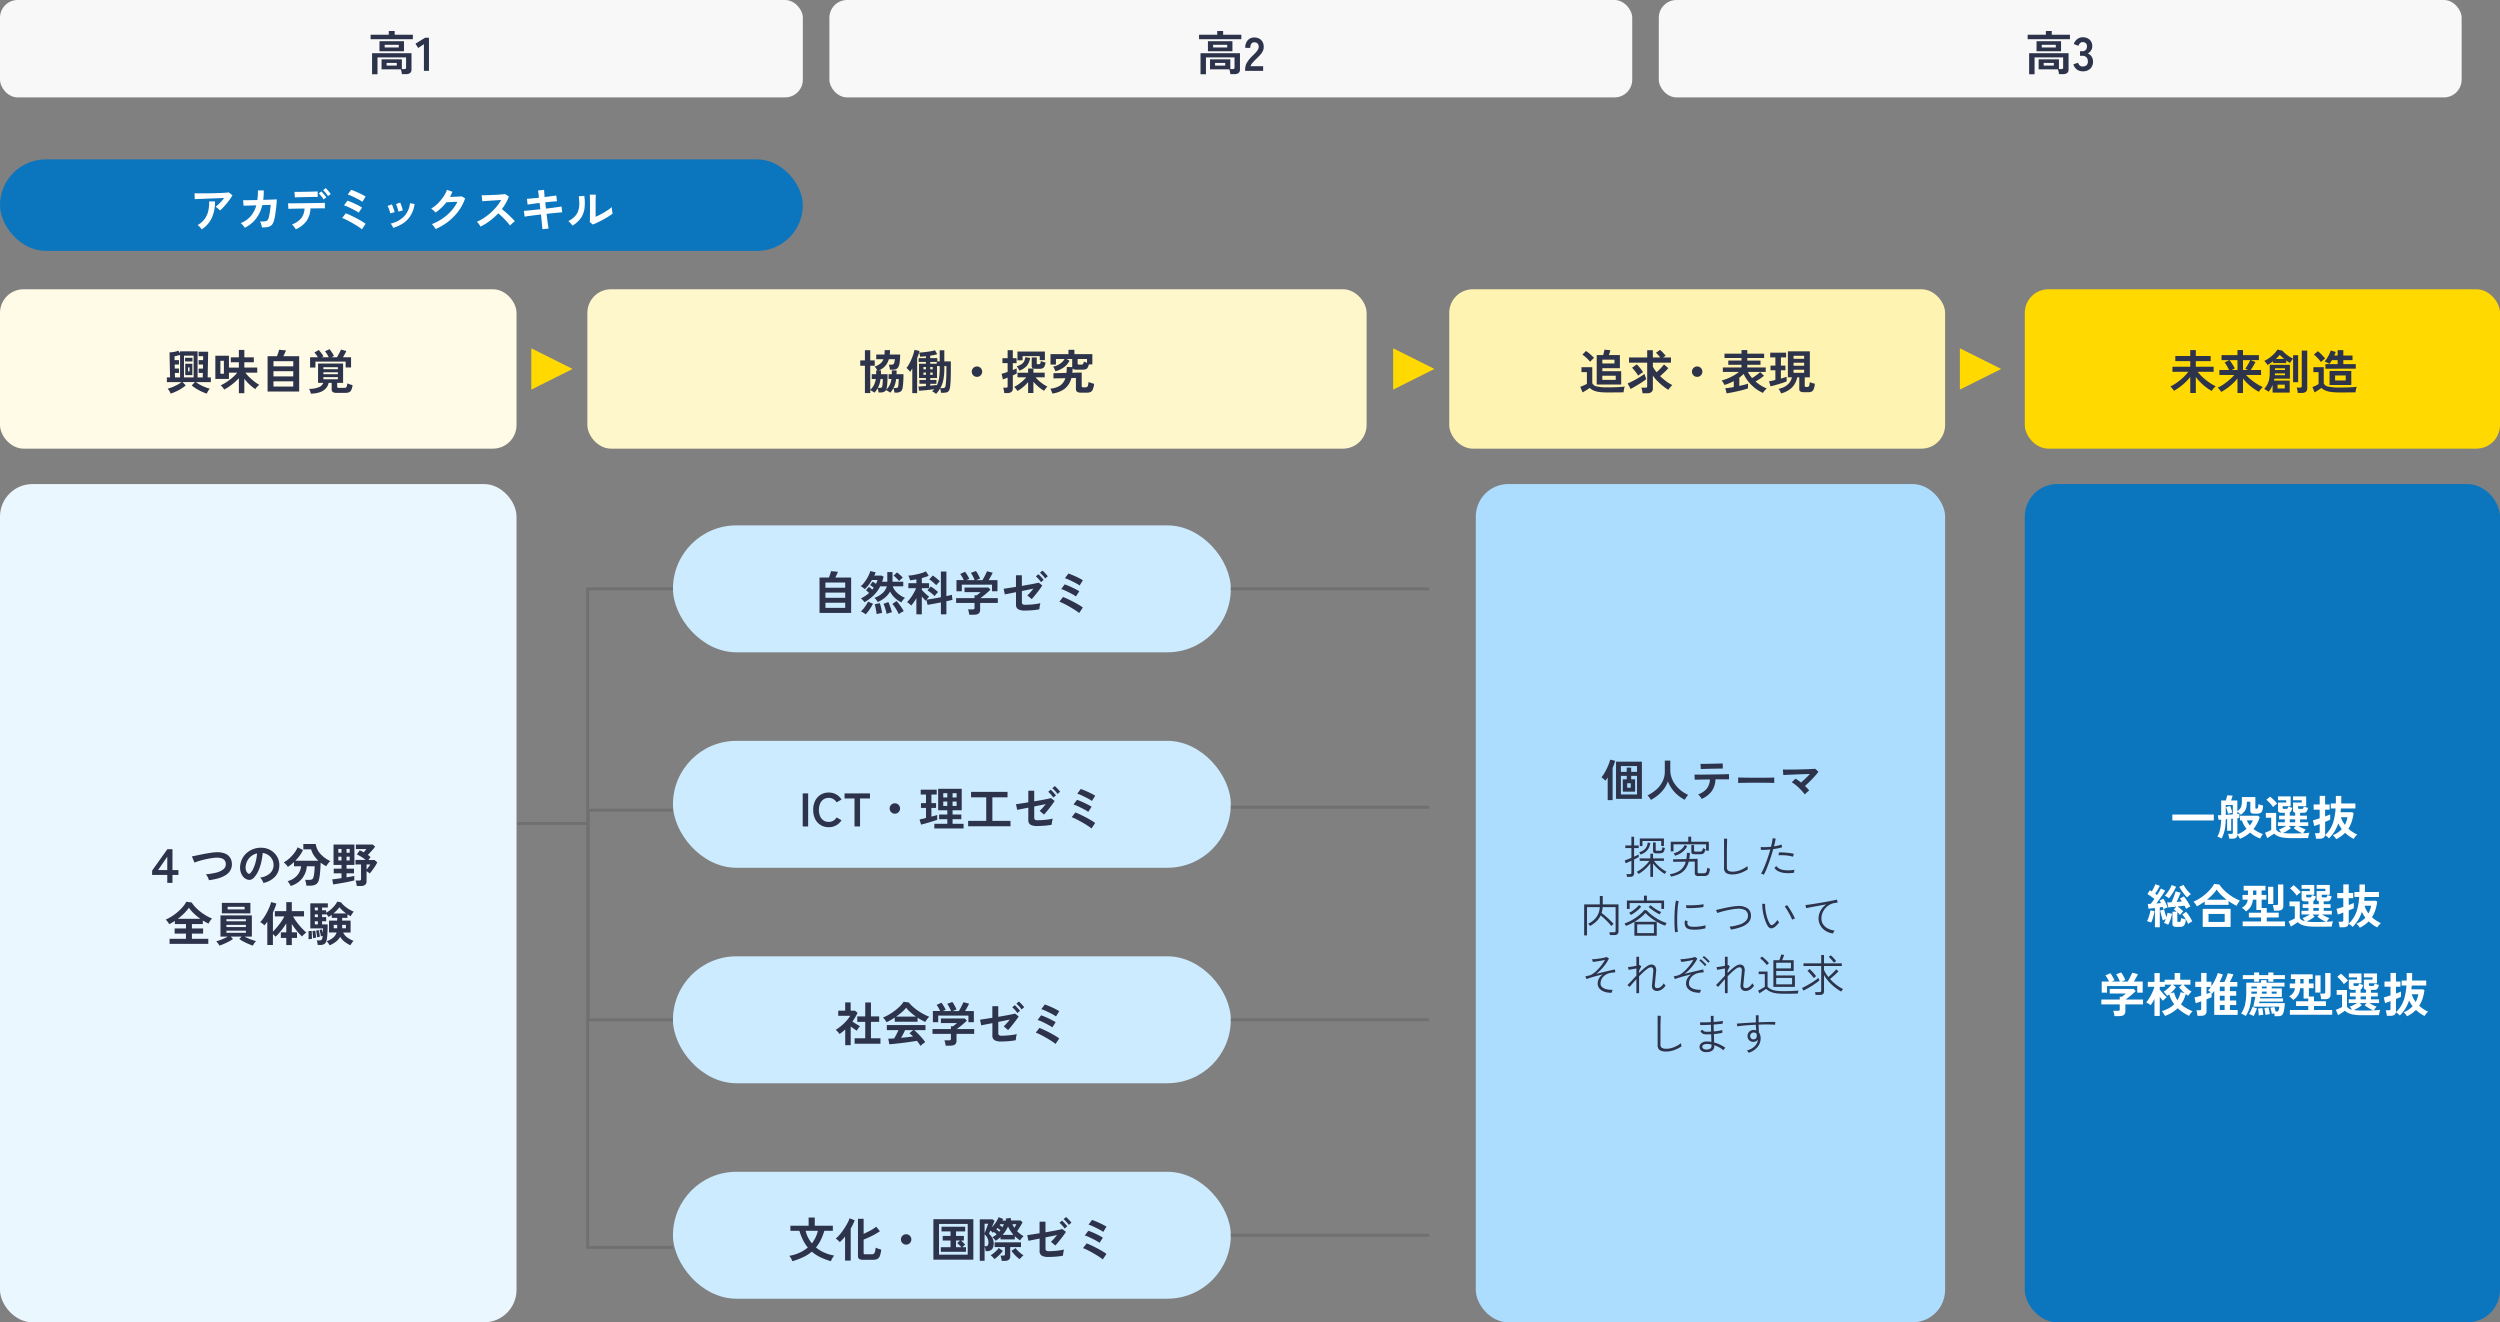
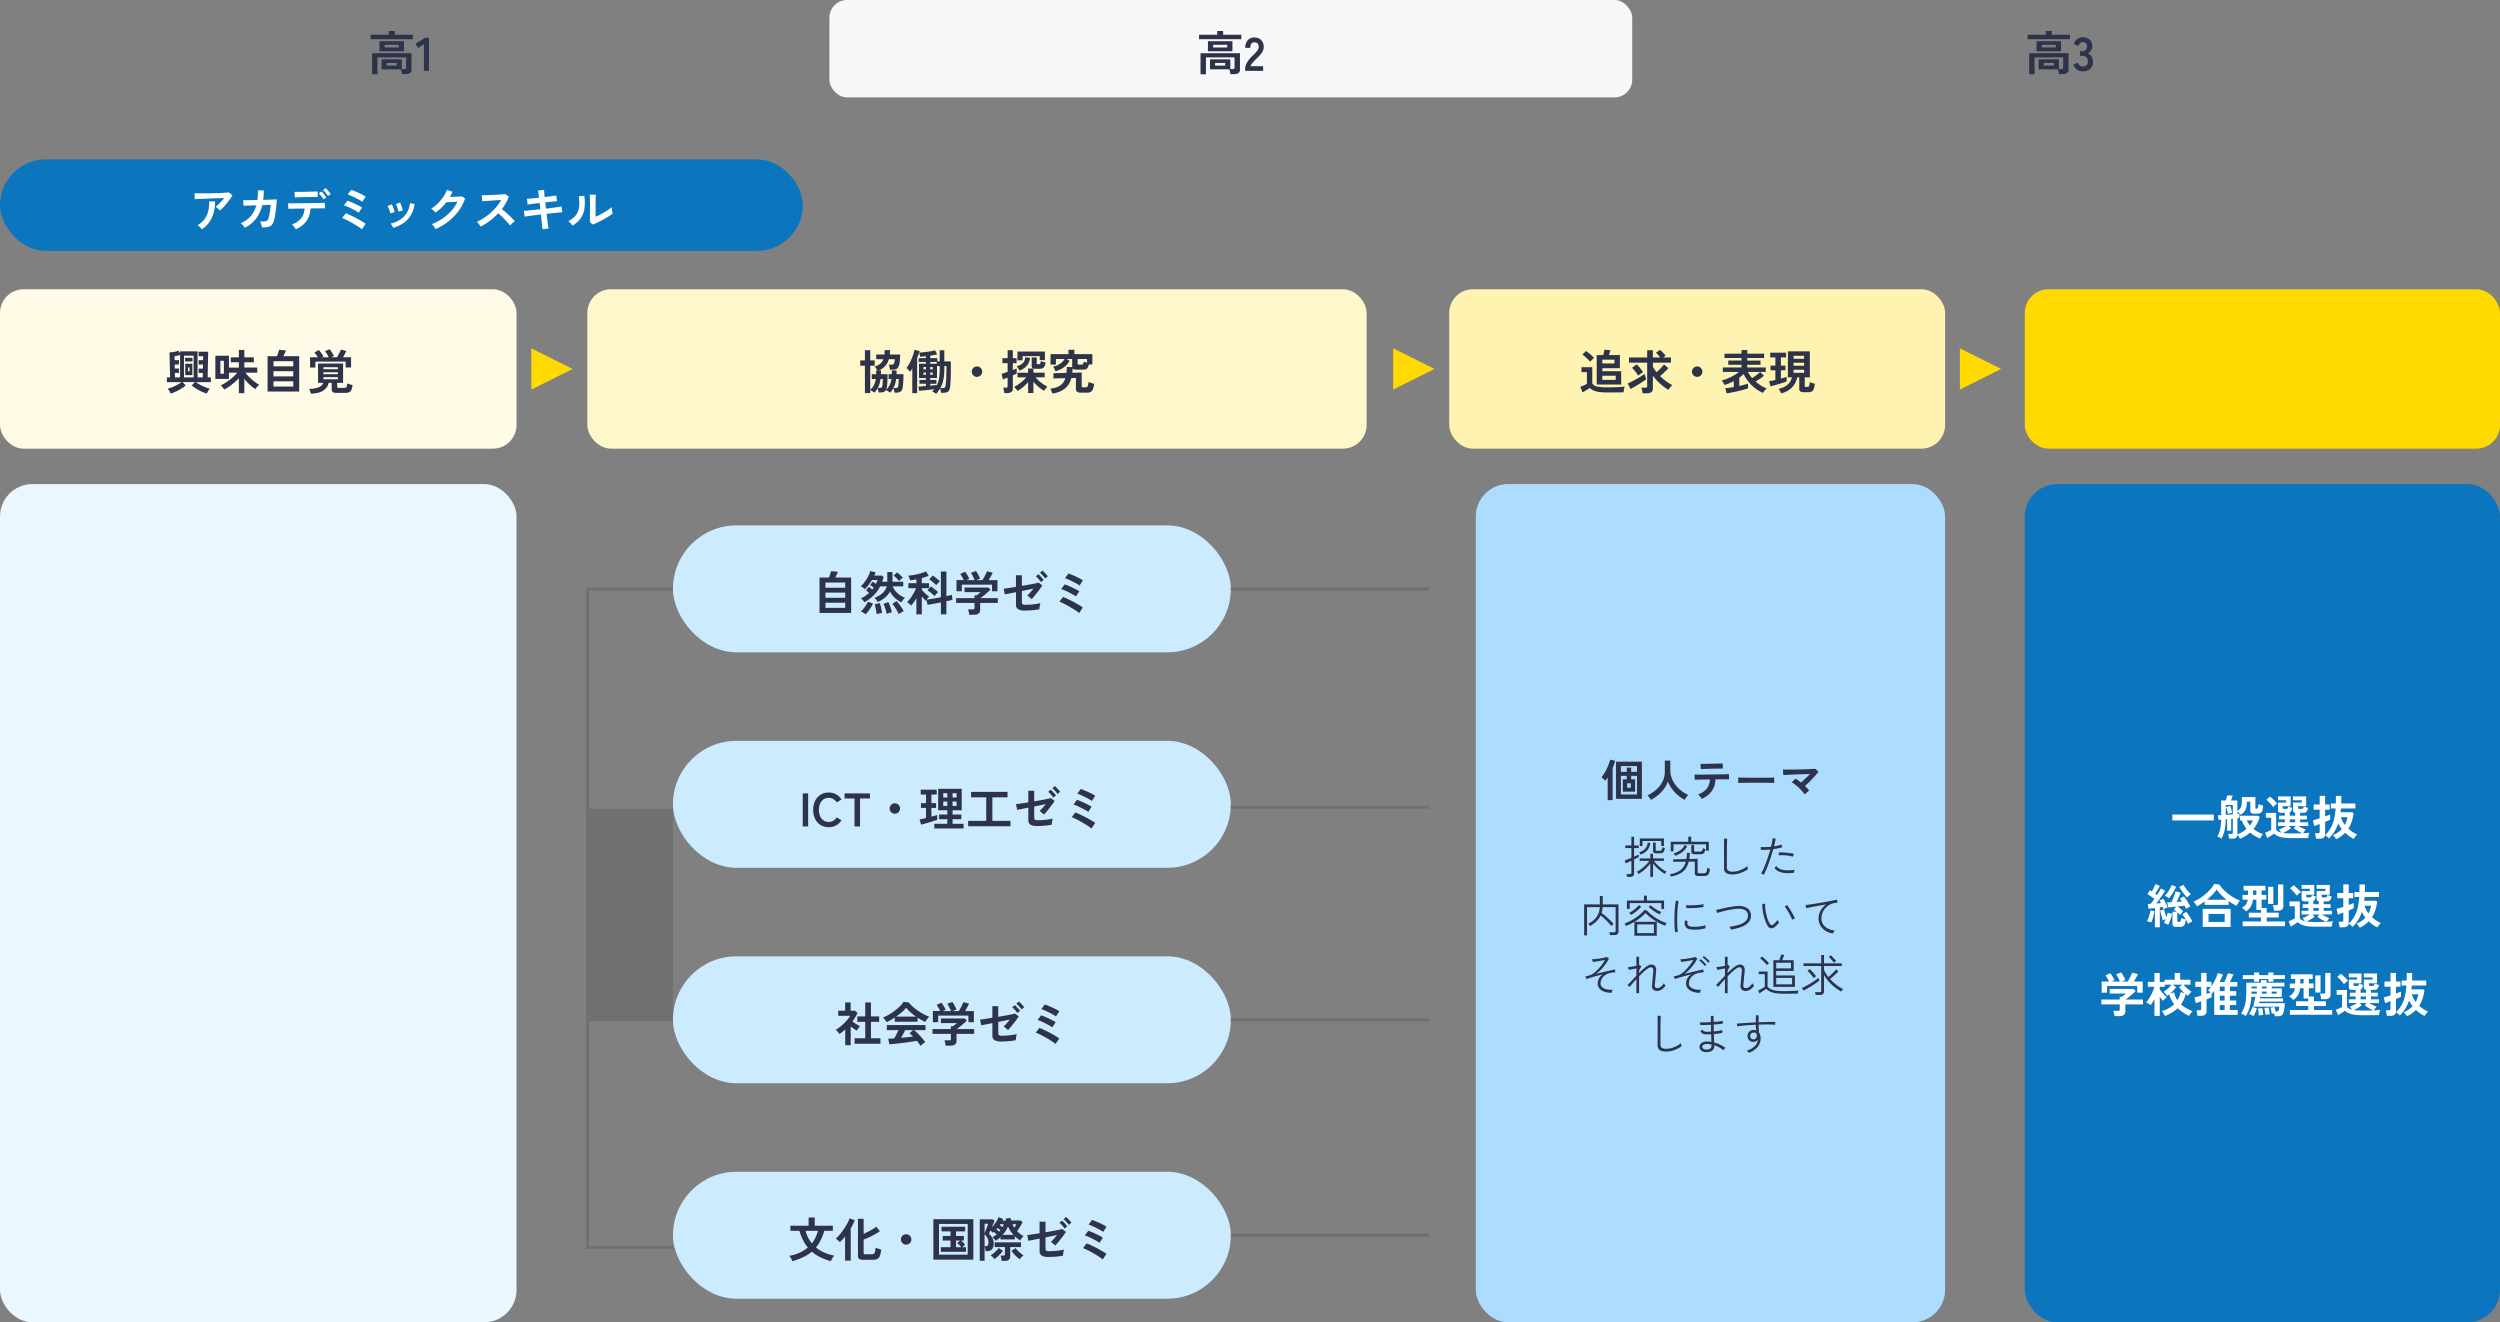
<svg xmlns="http://www.w3.org/2000/svg" width="847" height="448" viewBox="0 0 847 448">
  <rect x="0" y="0" width="847" height="448" fill="#808080" stroke="none" />
  <g transform="translate(9447 -7666)">
    <rect width="175" height="284" rx="11" transform="translate(-9447 7830)" fill="#ebf7ff" />
    <rect width="161" height="284" rx="11" transform="translate(-8761 7830)" fill="#0b75be" />
-     <rect width="272" height="33" rx="6" transform="translate(-9447 7666)" fill="#f8f8f8" />
    <rect width="272" height="33" rx="6" transform="translate(-9166 7666)" fill="#f8f8f8" />
-     <rect width="272" height="33" rx="6" transform="translate(-8885 7666)" fill="#f8f8f8" />
    <path d="M-9.944,1.168V-5.984H3.416v5.5A1.464,1.464,0,0,1,2.936.736a2.336,2.336,0,0,1-1.472.384H.168A7.17,7.17,0,0,0,.032.3,5.1,5.1,0,0,0-.2-.5H-6.728V-3.888H.152v3.28H.984a.766.766,0,0,0,.456-.1.492.492,0,0,0,.136-.408V-4.56H-8.1V1.168ZM-7.432-6.64v-3.408h8.3V-6.64Zm-3.008-4.08v-1.52h6.16v-1.248h2v1.248H3.88v1.52Zm4.768,2.8H-.9v-.912H-5.672Zm.656,6.144h3.44v-.9h-3.44ZM7.624,0V-9.024L5.672-7.744,4.76-9.2l3.264-2.016H9.336V0Z" transform="translate(-9311 7690)" fill="#2d334a" />
    <path d="M-10.264,1.168V-5.984H3.1v5.5A1.464,1.464,0,0,1,2.616.736a2.336,2.336,0,0,1-1.472.384h-1.3A7.17,7.17,0,0,0-.288.3,5.1,5.1,0,0,0-.52-.5H-7.048V-3.888h6.88v3.28H.664a.766.766,0,0,0,.456-.1.492.492,0,0,0,.136-.408V-4.56h-9.68V1.168ZM-7.752-6.64v-3.408h8.3V-6.64Zm-3.008-4.08v-1.52H-4.6v-1.248h2v1.248H3.56v1.52Zm4.768,2.8h4.768v-.912H-5.992Zm.656,6.144H-1.9v-.9h-3.44ZM4.856,0V-.528a4.583,4.583,0,0,1,.6-2.24A10.731,10.731,0,0,1,7.464-5.2q.5-.48.944-.968a6.242,6.242,0,0,0,.736-.96,1.879,1.879,0,0,0,.3-.9,1.652,1.652,0,0,0-.376-1.232,1.486,1.486,0,0,0-1.112-.4,1.152,1.152,0,0,0-1.024.5A2.464,2.464,0,0,0,6.6-7.776H4.9a3.7,3.7,0,0,1,.848-2.592A2.852,2.852,0,0,1,7.96-11.3a3.5,3.5,0,0,1,1.656.384,2.787,2.787,0,0,1,1.144,1.12,3.413,3.413,0,0,1,.384,1.808,3.094,3.094,0,0,1-.352,1.392A5.867,5.867,0,0,1,9.9-5.352q-.552.6-1.256,1.272-.736.72-1.3,1.376A2.7,2.7,0,0,0,6.68-1.568h4.272V0Z" transform="translate(-9030 7690)" fill="#2d334a" />
    <path d="M-10.528,1.168V-5.984H2.832v5.5A1.464,1.464,0,0,1,2.352.736,2.336,2.336,0,0,1,.88,1.12h-1.3A7.17,7.17,0,0,0-.552.3,5.1,5.1,0,0,0-.784-.5H-7.312V-3.888h6.88v3.28H.4a.766.766,0,0,0,.456-.1A.492.492,0,0,0,.992-1.12V-4.56h-9.68V1.168ZM-8.016-6.64v-3.408h8.3V-6.64Zm-3.008-4.08v-1.52h6.16v-1.248h2v1.248H3.3v1.52Zm4.768,2.8h4.768v-.912H-6.256ZM-5.6-1.776h3.44v-.9H-5.6ZM7.616.16a3.239,3.239,0,0,1-1.96-.6A3.347,3.347,0,0,1,4.464-2.208l1.568-.528a3.072,3.072,0,0,0,.256.52,1.7,1.7,0,0,0,.5.52,1.362,1.362,0,0,0,.8.224,1.961,1.961,0,0,0,1.3-.4,1.661,1.661,0,0,0,.48-1.344,1.908,1.908,0,0,0-.48-1.36A1.8,1.8,0,0,0,7.5-5.088H6.7V-6.656h.8a1.437,1.437,0,0,0,1.184-.472,1.778,1.778,0,0,0,.384-1.16,1.3,1.3,0,0,0-.456-1.128,1.724,1.724,0,0,0-1.032-.328,1.086,1.086,0,0,0-.7.232,2.1,2.1,0,0,0-.472.528,2.809,2.809,0,0,0-.264.52L4.592-9.088a3.67,3.67,0,0,1,1.224-1.688,2.947,2.947,0,0,1,1.8-.6A3.665,3.665,0,0,1,9.32-11a2.8,2.8,0,0,1,1.136,1.048,2.993,2.993,0,0,1,.408,1.584,2.648,2.648,0,0,1-.44,1.5A2.616,2.616,0,0,1,9.312-5.9a2.728,2.728,0,0,1,1.3,1.04,2.956,2.956,0,0,1,.5,1.712A3.217,3.217,0,0,1,10.2-.736,3.549,3.549,0,0,1,7.616.16Z" transform="translate(-8749 7690)" fill="#2d334a" />
    <rect width="272" height="31" rx="15.5" transform="translate(-9447 7720)" fill="#0b75be" />
    <path d="M-61.472-5.68a3.228,3.228,0,0,0-.408-.432q-.264-.24-.552-.464a3.767,3.767,0,0,0-.528-.352q.432-.336.944-.816t1.024-1.04q.512-.56.944-1.12-.88.016-2.024.056t-2.352.088q-1.208.048-2.328.1t-1.984.08q-.864.032-1.28.064l-.08-2.016q.528.032,1.448.04t2.064,0q1.144-.008,2.36-.032t2.344-.064q1.128-.04,2.016-.1t1.352-.128l1.264.976a14.065,14.065,0,0,1-.864,1.36q-.512.72-1.1,1.432t-1.168,1.328A13.776,13.776,0,0,1-61.472-5.68ZM-67.648.7a6.186,6.186,0,0,0-.384-.488q-.24-.28-.512-.544a2.614,2.614,0,0,0-.528-.408A7.285,7.285,0,0,0-66.7-2.768a7.552,7.552,0,0,0,1.248-2.72,12.04,12.04,0,0,0,.3-3.28h2a13.148,13.148,0,0,1-1.1,5.608A9.306,9.306,0,0,1-67.648.7Zm14.56-.528a4.394,4.394,0,0,0-.584-.832,3.95,3.95,0,0,0-.792-.736,8.8,8.8,0,0,0,3.352-2.3,9.2,9.2,0,0,0,1.944-3.736l-4.32.128-.144-1.872q.208.016.912.008t1.728-.024q1.024-.016,2.176-.048a19.618,19.618,0,0,0,.192-3.264l1.984.016q.016.848-.032,1.648t-.144,1.552q1.12-.032,2.1-.064t1.64-.064q.664-.032.84-.048,0,.672-.08,1.616T-42.528-5.9q-.128,1-.272,1.88t-.288,1.424a4.418,4.418,0,0,1-.728,1.68,2.24,2.24,0,0,1-1.264.776,8.847,8.847,0,0,1-2.152.184,8.3,8.3,0,0,0-.248-.992,3.692,3.692,0,0,0-.456-1.008A13.464,13.464,0,0,0-46.336-2a1.577,1.577,0,0,0,.872-.32,1.636,1.636,0,0,0,.456-.784,10.577,10.577,0,0,0,.3-1.264q.144-.768.256-1.624t.16-1.608l-2.848.1A12.056,12.056,0,0,1-49.3-2.864,10.9,10.9,0,0,1-53.088.176Zm17.28.512a3.856,3.856,0,0,0-.336-.56,7.63,7.63,0,0,0-.48-.616,4.361,4.361,0,0,0-.464-.472,7.107,7.107,0,0,0,3.152-2.112,5.832,5.832,0,0,0,1.12-3.28l-2.424.032q-1.16.016-1.976.04t-1.088.04l-.1-1.888q.192.016.912.016t1.776-.008q1.056-.008,2.3-.024l2.472-.032,2.3-.032q1.064-.016,1.792-.04t.92-.04L-25.92-6.4q-.224-.016-.944-.016t-1.744.008q-1.024.008-2.208.024a7.9,7.9,0,0,1-1.368,4.3A8.862,8.862,0,0,1-35.808.688Zm-.3-10.8-.112-1.872h.792q.6,0,1.424-.016l1.728-.032q.9-.016,1.728-.04l1.408-.04q.584-.016.76-.032l.032,1.872q-.208-.016-.792-.008l-1.392.016q-.808.008-1.68.032t-1.68.04q-.808.016-1.4.04T-36.112-10.112Zm11.216-.464a8.518,8.518,0,0,0-.784-1.088,9.689,9.689,0,0,0-.864-.928l.9-.672q.224.208.56.584t.648.768q.312.392.488.664Zm-1.5,1.152a5.374,5.374,0,0,0-.464-.72q-.288-.384-.592-.736a7.854,7.854,0,0,0-.56-.592l.9-.656a8,8,0,0,1,.552.584q.328.376.64.776a6.551,6.551,0,0,1,.472.672ZM-13.376.688a11.612,11.612,0,0,0-.944-.7q-.624-.424-1.416-.9t-1.616-.928q-.824-.456-1.544-.8a11.831,11.831,0,0,0-1.184-.5l1.232-1.6q.688.256,1.608.688t1.9.944q.976.512,1.824,1.016a12.978,12.978,0,0,1,1.376.92Zm-1.1-5.616a7.381,7.381,0,0,0-.992-.64q-.656-.368-1.416-.752t-1.456-.688a8.012,8.012,0,0,0-1.128-.416l1.184-1.584q.512.16,1.184.44t1.384.616q.712.336,1.344.672a11.356,11.356,0,0,1,1.032.608Zm1.248-3.7a6.022,6.022,0,0,0-.736-.488q-.48-.28-1.072-.584t-1.192-.592q-.6-.288-1.12-.5a8.236,8.236,0,0,0-.856-.312l1.184-1.584q.5.16,1.176.44t1.392.608q.712.328,1.328.656t1,.584ZM-2.784.208a5.432,5.432,0,0,0-.384-.776,3.354,3.354,0,0,0-.5-.68A9.246,9.246,0,0,0,.808-3.584a7.666,7.666,0,0,0,2.1-4.56l1.552.256a10.249,10.249,0,0,1-1.336,3.9A8.385,8.385,0,0,1,.648-1.4,13.315,13.315,0,0,1-2.784.208ZM-3.776-4.7a5.383,5.383,0,0,0-.208-.816q-.16-.5-.36-.976a5.283,5.283,0,0,0-.36-.736l1.456-.528a5.472,5.472,0,0,1,.352.768q.192.5.36,1t.248.856Zm2.736-.608a4.929,4.929,0,0,0-.176-.824q-.144-.5-.32-.992a4.056,4.056,0,0,0-.336-.744l1.456-.48a8.207,8.207,0,0,1,.328.784q.184.5.336,1a8.028,8.028,0,0,1,.216.856ZM11.568.608a3.856,3.856,0,0,0-.336-.56q-.224-.32-.472-.632a3.482,3.482,0,0,0-.456-.488,17.166,17.166,0,0,0,3.608-1.88,16.425,16.425,0,0,0,2.976-2.6,13.456,13.456,0,0,0,2.1-3.1q-.672.032-1.432.072t-1.384.064q-.624.024-.928.024a16.24,16.24,0,0,1-1.72,1.912,15.464,15.464,0,0,1-1.976,1.592,5.391,5.391,0,0,0-.408-.432q-.264-.256-.544-.512a3.331,3.331,0,0,0-.52-.4,11.408,11.408,0,0,0,2.24-1.72,14.383,14.383,0,0,0,1.872-2.24,11.077,11.077,0,0,0,1.248-2.392l1.856.656q-.192.448-.4.88t-.448.848q.688-.016,1.5-.04t1.48-.064q.672-.04.96-.088l1.2.688a15.386,15.386,0,0,1-2.216,4.272,18.232,18.232,0,0,1-3.456,3.568A19.252,19.252,0,0,1,11.568.608ZM26.816-.224q-.208-.352-.552-.848a3.813,3.813,0,0,0-.7-.784,16.673,16.673,0,0,0,2.4-1.312,18.947,18.947,0,0,0,2.3-1.768,19.3,19.3,0,0,0,2-2.08,14.447,14.447,0,0,0,1.528-2.232q-.784.048-1.72.112t-1.856.12q-.92.056-1.664.112l-1.144.088-.224-2.032q.4,0,1.2-.016t1.792-.056q.992-.04,1.976-.088t1.776-.12q.792-.072,1.176-.136l1.3.832a13.224,13.224,0,0,1-.992,2.2A17.022,17.022,0,0,1,34.032-6.16q.56.432,1.192.976t1.24,1.12q.608.576,1.12,1.1t.848.944a6.426,6.426,0,0,0-.848.664q-.448.408-.784.776a12.512,12.512,0,0,0-.784-.984q-.48-.552-1.032-1.12t-1.112-1.1q-.56-.536-1.056-.952a21.248,21.248,0,0,1-2.88,2.576A21.02,21.02,0,0,1,26.816-.224Zm20.96.88q-.016-.32-.1-1.08T47.5-2.208q-.1-1.024-.224-2.128-1.1.128-2.176.264t-1.944.256q-.872.12-1.416.216L41.5-5.552l1.4-.128q.872-.08,1.96-.2t2.208-.232l-.24-2.128q-1.232.144-2.352.3t-1.728.264l-.224-1.968q.64-.032,1.76-.136t2.336-.232q-.1-.8-.184-1.432t-.168-1.016l2.064-.224q.016.368.064,1t.128,1.448q1.232-.16,2.3-.3t1.64-.24l.24,1.968q-.528.016-1.624.12t-2.344.232l.24,2.128q1.088-.128,2.112-.256t1.856-.248q.832-.12,1.312-.2l.224,1.952q-.4.032-1.232.112l-1.9.184q-1.064.1-2.168.232.128,1.072.256,2.08T49.68-.7q.112.768.16,1.136ZM64.864-.928l-1.04-.832q.032-.256.04-1.056t.016-1.9q.008-1.1.008-2.24,0-1.408-.016-2.448t-.048-1.632h2.048q-.032.288-.048.92T65.8-8.672q-.008.816-.008,1.632v3.488q.688-.288,1.48-.7t1.568-.88q.776-.464,1.416-.912a7.654,7.654,0,0,0,1.008-.816,6.243,6.243,0,0,0,.056.752q.056.448.128.856t.12.584a12.722,12.722,0,0,1-1.384.992q-.856.544-1.832,1.072t-1.9.976Q65.536-1.184,64.864-.928ZM57.936-.56a4.868,4.868,0,0,0-.624-.8,6.517,6.517,0,0,0-.768-.72A8.507,8.507,0,0,0,58.68-3.616a5.161,5.161,0,0,0,1.176-1.848,7.156,7.156,0,0,0,.4-2.264A17.287,17.287,0,0,0,60.08-10.5l1.872-.16a15.513,15.513,0,0,1,.072,4.28,7.516,7.516,0,0,1-1.256,3.3A8.878,8.878,0,0,1,57.936-.56Z" transform="translate(-9311 7743)" fill="#fff" />
-     <path d="M-31.328.112V-2.576h-5.136V-4.032l5.152-7.248h1.744v7.056h2.016v1.648h-2.016V.112Zm-3.12-4.336h3.12V-8.752Zm17.232,3.44a2.742,2.742,0,0,0-.224-.672,8.394,8.394,0,0,0-.392-.752,3.414,3.414,0,0,0-.424-.592,19.143,19.143,0,0,0,3.624-.584A5.975,5.975,0,0,0-12.28-4.528,2.128,2.128,0,0,0-11.5-6.3q-.1-2.256-3.328-2.112a11.29,11.29,0,0,0-1.216.12q-.72.1-1.56.264t-1.68.376q-.84.216-1.576.448a12.653,12.653,0,0,0-1.248.456q0-.016-.136-.328t-.3-.72l-.3-.72a3.146,3.146,0,0,0-.144-.328q.5-.1,1.28-.264t1.72-.36q.936-.192,1.88-.36t1.784-.288a12.825,12.825,0,0,1,1.432-.136,7.373,7.373,0,0,1,3.024.392A3.732,3.732,0,0,1-10.088-8.5,4,4,0,0,1-9.44-6.384a4.091,4.091,0,0,1-.5,2.248A4.745,4.745,0,0,1-11.536-2.52a9.64,9.64,0,0,1-2.488,1.088A20.812,20.812,0,0,1-17.216-.784ZM1.232.144a3.077,3.077,0,0,0-.24-.608,5.216,5.216,0,0,0-.408-.68A3.448,3.448,0,0,0,.128-1.68,6.019,6.019,0,0,0,3.464-3.112,3.7,3.7,0,0,0,4.672-5.7,3.944,3.944,0,0,0,4.24-7.808a4.128,4.128,0,0,0-1.352-1.5A4.122,4.122,0,0,0,1.008-10a22.437,22.437,0,0,1-.48,3.04A15.92,15.92,0,0,1-.424-4.048a8.4,8.4,0,0,1-1.464,2.3A2.424,2.424,0,0,1-3.16-.928a2.282,2.282,0,0,1-1.3-.176,3.113,3.113,0,0,1-1.184-.912A4.41,4.41,0,0,1-6.432-3.5a5.166,5.166,0,0,1-.224-1.832,6.672,6.672,0,0,1,.688-2.664A6.7,6.7,0,0,1-4.336-10.08a7,7,0,0,1,2.352-1.328,7.53,7.53,0,0,1,2.832-.368,6.368,6.368,0,0,1,2.288.544,5.967,5.967,0,0,1,1.88,1.32A5.956,5.956,0,0,1,6.264-7.968a5.539,5.539,0,0,1,.36,2.416A5.518,5.518,0,0,1,5.088-1.88,7.453,7.453,0,0,1,1.232.144Zm-5.2-3.232A.617.617,0,0,0-3.6-2.96a.553.553,0,0,0,.384-.192A5.646,5.646,0,0,0-2.152-4.784a13.265,13.265,0,0,0,.816-2.384,15.858,15.858,0,0,0,.424-2.7,4.937,4.937,0,0,0-1.96.928A4.955,4.955,0,0,0-4.224-7.32a5.083,5.083,0,0,0-.56,2.088,3.014,3.014,0,0,0,.2,1.3A1.975,1.975,0,0,0-3.968-3.088ZM10.448,1.168A5,5,0,0,0,10.04.344a3.677,3.677,0,0,0-.616-.808,6.381,6.381,0,0,0,3.232-1.912A5.684,5.684,0,0,0,14.016-5.5H11.6V-6.928q-.512.48-1.032.888a11.853,11.853,0,0,1-1.032.728A6.309,6.309,0,0,0,8.92-6.08a7.708,7.708,0,0,0-.776-.752,10.145,10.145,0,0,0,1.832-1.3,12.529,12.529,0,0,0,1.68-1.8,8.862,8.862,0,0,0,1.176-2l1.824.912a11.246,11.246,0,0,1-1.12,1.9,14.3,14.3,0,0,1-1.472,1.728h7.792a10.28,10.28,0,0,1-1.512-1.792,6.91,6.91,0,0,1-.936-2.064h-2.64v-1.808h4.208A6.043,6.043,0,0,0,20.5-9.768,10.451,10.451,0,0,0,23.888-7.28a5.515,5.515,0,0,0-.488.528q-.264.32-.5.648a6.852,6.852,0,0,0-.376.584q-.5-.256-.968-.56t-.936-.656q-.016,1.008-.088,2.12t-.192,2.1a10.477,10.477,0,0,1-.3,1.592A2.442,2.442,0,0,1,19.032.632a3.8,3.8,0,0,1-1.944.424h-1.28q-.032-.272-.1-.648T15.56-.328a3.83,3.83,0,0,0-.184-.584H16.8a1.765,1.765,0,0,0,.936-.192,1.328,1.328,0,0,0,.472-.736A6.352,6.352,0,0,0,18.424-2.9q.088-.664.136-1.376T18.608-5.5H15.952a7.721,7.721,0,0,1-1.56,4.088A7.7,7.7,0,0,1,10.448,1.168ZM24.88.64l-.32-1.712q.464-.032,1.312-.152T27.7-1.488V-3.12H25.072V-4.7H27.7V-5.968h-2.7V-12.88h7.072v6.912H29.408V-4.7h2.528V-3.12H29.408v1.36q.848-.128,1.552-.264t1.072-.232V-.72q-.7.192-1.68.4t-2.024.4q-1.048.192-1.96.336T24.88.64Zm8,.544q-.032-.256-.1-.616t-.144-.7a2.941,2.941,0,0,0-.176-.552h1.248A.761.761,0,0,0,34.176-.8a.5.5,0,0,0,.144-.416v-4.9H32.432V-7.648h3.456A15.124,15.124,0,0,0,34.4-8.712a12.743,12.743,0,0,0-1.5-.824l.992-1.376q.32.144.664.312t.68.36q.224-.256.464-.552l.448-.552H32.576v-1.52H38.3l.816.72q-.32.4-.752.9t-.88.992q-.448.5-.848.9.48.352.912.72l-.72.992H38.88l.944.784a11.02,11.02,0,0,1-.72,1.3q-.448.7-.936,1.36t-.9,1.136a5.214,5.214,0,0,0-.5-.392q-.3-.216-.576-.376V-.48a1.512,1.512,0,0,1-.5,1.272,2.439,2.439,0,0,1-1.512.392ZM26.624-7.472H27.7v-1.28H26.624Zm2.784,0H30.48v-1.28H29.408ZM26.624-10.1H27.7v-1.28H26.624Zm2.784,0H30.48v-1.28H29.408Zm6.784,5.712q.368-.416.72-.9a7.67,7.67,0,0,0,.544-.832H36.192ZM-30.544,20.784V19.056h5.552V17.312h-3.84V15.568h3.84v-1.5h-3.776V13.008q-.464.3-.944.584t-.944.52A8.274,8.274,0,0,0-31.2,13.3a5.079,5.079,0,0,0-.656-.744,14.354,14.354,0,0,0,2.04-1.088A17.343,17.343,0,0,0-27.832,10a15.809,15.809,0,0,0,1.72-1.712,10.415,10.415,0,0,0,1.248-1.776l1.808.256a10.566,10.566,0,0,0,1.312,1.648,15.4,15.4,0,0,0,1.72,1.536,17.917,17.917,0,0,0,1.928,1.3,13.574,13.574,0,0,0,1.952.944,5.21,5.21,0,0,0-.656.792,6.853,6.853,0,0,0-.56.936q-.464-.224-.944-.488t-.976-.568v1.2h-3.7v1.5h3.792v1.744h-3.792v1.744h5.552v1.728Zm2.784-8.5h7.632a19.412,19.412,0,0,1-2.16-1.768A11.864,11.864,0,0,1-24,8.528a13.71,13.71,0,0,1-1.648,1.944A19.886,19.886,0,0,1-27.76,12.288Zm25.408,9.1q-.7-.24-1.568-.616t-1.664-.808a11.567,11.567,0,0,1-1.344-.832l.768-.8H-9.824l.768.8a9.883,9.883,0,0,1-1.328.824q-.8.424-1.664.8t-1.6.616q-.112-.192-.3-.472t-.408-.544a3.146,3.146,0,0,0-.408-.424q.48-.128,1.176-.376t1.432-.568a11.234,11.234,0,0,0,1.3-.656H-13.3v-7.2H-2.672v7.2H-5.12a13.037,13.037,0,0,0,1.3.624q.728.3,1.424.544t1.16.352a2.918,2.918,0,0,0-.416.448,6.794,6.794,0,0,0-.408.584Q-2.24,21.184-2.352,21.392Zm-10.48-10.944V6.9h9.664v3.552ZM-10.88,9.1h5.76v-.88h-5.76Zm-.4,7.936h6.592V16.3H-11.28Zm0-1.952h6.592v-.736H-11.28Zm0-1.952h6.592v-.7H-11.28ZM8.992,21.184V18.768H7.152V16.88h1.84V13.856q-.528.848-1.152,1.688T6.584,17.1A14.411,14.411,0,0,1,5.36,18.352q-.16-.192-.4-.432a6.484,6.484,0,0,0-.5-.448v3.7H2.56V13.312q-.256.32-.5.616t-.5.568A5.2,5.2,0,0,0,.9,13.9a4.021,4.021,0,0,0-.76-.488A8.7,8.7,0,0,0,1.312,12a18.362,18.362,0,0,0,1.112-1.856q.52-.992.9-1.92a9.931,9.931,0,0,0,.52-1.6l1.792.48a13.959,13.959,0,0,1-.5,1.52q-.3.784-.672,1.568v6.432a18.182,18.182,0,0,0,1.392-1.5q.736-.88,1.392-1.832a15.239,15.239,0,0,0,1.088-1.816H5.12V9.7H8.992V6.64h1.872V9.7h4.144v1.776H11.3a12.571,12.571,0,0,0,.92,1.5q.552.784,1.192,1.536T14.672,15.9q.624.632,1.12,1.048a2.906,2.906,0,0,0-.488.352q-.28.24-.544.5a3.981,3.981,0,0,0-.424.488,17.508,17.508,0,0,1-1.768-1.9,23.775,23.775,0,0,1-1.7-2.36V16.88h1.76v1.888h-1.76v2.416Zm14.688.1a2.8,2.8,0,0,0-.256-.456q-.176-.264-.376-.528a3.131,3.131,0,0,0-.376-.424A6.774,6.774,0,0,0,24.8,18.728a3.81,3.81,0,0,0,1.248-1.8H23.472V12.9H26.24v-.928H24.4V10.944q-.272.208-.544.392t-.512.328a4.145,4.145,0,0,0-.352-.488,6.928,6.928,0,0,0-.48-.536v.16H21.12v.928h1.392V13.12H21.12v1.056h1.888q0,.912-.032,1.912t-.1,1.888a11.627,11.627,0,0,1-.2,1.48,2.2,2.2,0,0,1-.7,1.32,2.473,2.473,0,0,1-1.512.376h-.832a5.86,5.86,0,0,0-.112-.808,3.765,3.765,0,0,0-.208-.744h.88a1.246,1.246,0,0,0,.688-.144,1.165,1.165,0,0,0,.336-.688q.032-.128.064-.312t.048-.392q-.16.048-.344.1a2.473,2.473,0,0,0-.264.08q-.064-.464-.2-1.1a9.081,9.081,0,0,0-.28-1.056l.816-.208q.08.208.168.528t.168.656q.016-.4.024-.792t.008-.728H17.136V7.056h5.936V8.48H21.12v.928h1.392v.832a8.774,8.774,0,0,0,1.48-1.032,11.223,11.223,0,0,0,1.352-1.36,5.921,5.921,0,0,0,.9-1.384l1.312.256a7.474,7.474,0,0,0,1.128,1.2,11.388,11.388,0,0,0,1.528,1.12,10.392,10.392,0,0,0,1.648.832,4.527,4.527,0,0,0-.6.768,4.262,4.262,0,0,0-.408.768q-.272-.128-.56-.288t-.576-.352v1.2H27.92V12.9h2.864v4.032H28.256a4.354,4.354,0,0,0,1.432,1.7,8.649,8.649,0,0,0,2.1,1.136,3.448,3.448,0,0,0-.392.44q-.216.28-.4.568a5.516,5.516,0,0,0-.28.48,9.95,9.95,0,0,1-1.944-1.168,6.19,6.19,0,0,1-1.528-1.7A5.6,5.6,0,0,1,25.736,20.1,9.878,9.878,0,0,1,23.68,21.28Zm1.3-10.8h4.3A13.288,13.288,0,0,1,28,9.44a10.378,10.378,0,0,1-1.024-1.072,8.646,8.646,0,0,1-.88,1.064A13.912,13.912,0,0,1,24.976,10.48ZM16.5,19.216q.032-.352.04-.856t0-1.008a7.333,7.333,0,0,0-.056-.856l1.1-.128q.032.336.056.84t.032,1.016q.008.512.008.9a3.7,3.7,0,0,0-.584.016Q16.768,19.168,16.5,19.216Zm1.552-.368q0-.288-.032-.76t-.072-.928a6.867,6.867,0,0,0-.088-.7l.944-.128q.064.288.12.728t.1.872q.04.432.056.736-.16.016-.5.08T18.048,18.848Zm1.376-.3q-.016-.3-.072-.736t-.128-.848a5.443,5.443,0,0,0-.152-.672l.9-.16q.08.288.16.7t.144.824q.064.408.08.7l-.272.056-.384.08Zm8.5-3.056H29.2V14.336H27.92Zm-2.864,0H26.24V14.336H25.056Zm-6.4-1.312H19.7V13.12h-1.04Zm0-2.448H19.7V10.8h-1.04Zm0-2.32H19.7V8.48h-1.04Z" transform="translate(-9359 7965)" fill="#2d334a" />
    <path d="M-31.008-5.024V-7.04H-16.96v2.016ZM-8.112,1.2A4.318,4.318,0,0,0-8.5.48a5.55,5.55,0,0,0-.48-.64q-.016,1.312-1.664,1.312h-1.1a4.6,4.6,0,0,0-.08-.528Q-11.888.3-11.968,0a3.122,3.122,0,0,0-.16-.48h1.088a.66.66,0,0,0,.416-.1.449.449,0,0,0,.112-.352v-4.72l-.56.064v4.048h-1.376V-5.472l-.48.048a19.357,19.357,0,0,1-.2,2.792,12.079,12.079,0,0,1-.488,2.04,13.266,13.266,0,0,1-.72,1.7,6.4,6.4,0,0,0-.7-.376,6.76,6.76,0,0,0-.728-.3,8.008,8.008,0,0,0,.9-2.32A16.689,16.689,0,0,0-14.48-5.3l-.88.064-.24-1.552q.4,0,1.136-.048v-4.976H-12.9q.144-.416.28-.912t.216-.832l1.824.112q-.08.3-.232.768t-.3.864h2.128v3.616A3.89,3.89,0,0,0-8.088-9a2.756,2.756,0,0,0,.48-1.032,6.561,6.561,0,0,0,.152-1.552V-12.96H-2.88v3.648q0,.288.352.288A.494.494,0,0,0-2-9.384a4.683,4.683,0,0,0,.128-1.176A5.942,5.942,0,0,0-1.1-10.3q.48.136.832.216A5.828,5.828,0,0,1-.544-8.352a1.411,1.411,0,0,1-.648.808A2.456,2.456,0,0,1-2.3-7.328h-.912a2.027,2.027,0,0,1-1.04-.208.813.813,0,0,1-.336-.752v-3.088H-5.76a8.308,8.308,0,0,1-.192,1.928,3.564,3.564,0,0,1-.64,1.368A5.557,5.557,0,0,1-7.824-6.96q-.256-.272-.56-.568a5.333,5.333,0,0,0-.592-.5v.816q.224-.032.392-.048T-8.3-7.3V-5.9q-.256.048-.672.1V-.32a9.909,9.909,0,0,0,1.64-.8A10.228,10.228,0,0,0-5.872-2.192a9.249,9.249,0,0,1-.9-1.32A8.778,8.778,0,0,1-7.44-5.04H-8.1v-1.6h6.112l.576.48A11.081,11.081,0,0,1-3.52-2.144a9.986,9.986,0,0,0,1.512.992A11.623,11.623,0,0,0-.32-.416,5.776,5.776,0,0,0-.856.368a6.956,6.956,0,0,0-.376.736A10.933,10.933,0,0,1-2.992.272a11.256,11.256,0,0,1-1.68-1.2A12,12,0,0,1-8.112,1.2Zm-4.8-8.128q.592-.032,1.208-.08t1.192-.1v-3.168h-2.4Zm.768-.32q-.1-.48-.288-1.16a9.33,9.33,0,0,0-.4-1.16l1.408-.368q.208.5.4,1.12t.3,1.168q-.176.032-.464.1t-.552.152A3.7,3.7,0,0,0-12.144-7.248ZM-4.752-3.36q.32-.416.584-.832a4.5,4.5,0,0,0,.424-.848H-5.776A7.6,7.6,0,0,0-4.752-3.36ZM9.52.96A20.4,20.4,0,0,1,6.664.792,7.333,7.333,0,0,1,4.736.28a4.234,4.234,0,0,1-1.28-.856q-.288.224-.7.5T1.9.48q-.432.272-.768.464L.384-.864q.272-.1.672-.272T1.848-1.5q.392-.192.632-.32V-5.952H.672V-7.584H4.16v5.552q.272.784,1.712,1.12A6.2,6.2,0,0,0,5.5-1.464a4.4,4.4,0,0,0-.416-.488,5.708,5.708,0,0,0,.776-.3q.44-.2.9-.448t.816-.472H4.752V-4.416H7.1v-.976H5.152V-6.656H7.1v-.976H5.9a1.392,1.392,0,0,1-.856-.208A.784.784,0,0,1,4.784-8.5V-11.1H7.568v-.768H4.784v-1.312H9.072v3.312H6.352v.56q0,.352.432.352h.768a.6.6,0,0,0,.48-.168,1.352,1.352,0,0,0,.208-.664l.424.168q.264.1.536.192t.432.136A5.121,5.121,0,0,1,9.28-8.272a1.074,1.074,0,0,1-.512.528v1.088h1.84V-7.664A.766.766,0,0,1,9.872-8.5V-11.1h2.96v-.768H9.872v-1.312h4.464v3.312H11.584v.56q0,.352.432.352h.8a.6.6,0,0,0,.48-.168,1.352,1.352,0,0,0,.208-.664q.16.064.44.168t.568.192l.448.136a3.27,3.27,0,0,1-.5,1.272,1.047,1.047,0,0,1-.88.392H12.272v.976h2.32v1.264h-2.32v.976h2.752v1.248H11.7q.368.224.832.472t.912.448a6.587,6.587,0,0,0,.768.3,3.684,3.684,0,0,0-.5.6q-.248.36-.408.648,1.28-.064,2.128-.192a3.811,3.811,0,0,0-.176.52q-.1.344-.168.7a4.792,4.792,0,0,0-.088.6q-.448,0-1.16.008l-1.52.016Q11.5.96,10.768.96Zm0-1.584q1.04,0,1.92-.016t1.616-.048q-.464-.192-1.016-.488t-1.064-.632a10.32,10.32,0,0,1-.864-.624l.72-.736H8.464l.72.736a8.4,8.4,0,0,1-.776.576q-.456.3-.96.576T6.48-.8a13.309,13.309,0,0,0,1.36.136Q8.592-.624,9.52-.624ZM3.12-9.552a7.519,7.519,0,0,0-.632-.848q-.392-.464-.824-.9a7.321,7.321,0,0,0-.816-.728L2.08-13.1a8.277,8.277,0,0,1,.832.688q.448.416.88.856a6.867,6.867,0,0,1,.7.824q-.16.112-.432.328t-.536.456Q3.264-9.712,3.12-9.552ZM8.768-4.416h1.84v-.976H8.768ZM24.5,1.312a5.48,5.48,0,0,0-.5-.7,4.34,4.34,0,0,0-.64-.648A8.483,8.483,0,0,0,26.4-2.1a10.509,10.509,0,0,1-1.2-1.952A12.52,12.52,0,0,1,23.936-1.3a13.235,13.235,0,0,1-1.888,2.352,4.877,4.877,0,0,0-.624-.608,3.761,3.761,0,0,0-.7-.48,1.262,1.262,0,0,1-.576.92,2.552,2.552,0,0,1-1.312.28H17.664a6.019,6.019,0,0,0-.08-.608Q17.52.192,17.44-.168a2.5,2.5,0,0,0-.176-.552H18.32a.766.766,0,0,0,.456-.1.492.492,0,0,0,.136-.408V-3.824q-.624.256-1.128.432t-.728.24l-.432-1.936q.368-.08.984-.264t1.3-.408V-8.688H16.864v-1.76h2.048V-13.36h1.84v2.912h1.52v1.76h-1.52v2.3q.592-.224,1.048-.4a6.358,6.358,0,0,0,.664-.288V-5.3a6.8,6.8,0,0,1-.656.312q-.464.2-1.056.44V-.416q0,.1-.008.184a1.591,1.591,0,0,1-.024.168,9.7,9.7,0,0,0,1.808-2.208,11.215,11.215,0,0,0,1.176-2.9A21.454,21.454,0,0,0,24.3-9.1H22.672v-1.68h1.712q.016-1.2,0-2.56H26.24q0,.688-.008,1.32t-.024,1.24h4.8V-9.1h-4.9l-.064.64-.064.64H29.92l.48.32a16.332,16.332,0,0,1-.656,2.9,10.187,10.187,0,0,1-1.12,2.352,11.924,11.924,0,0,0,3.024,2,3.779,3.779,0,0,0-.664.672,7,7,0,0,0-.552.8A12.617,12.617,0,0,1,27.52-.848,10.916,10.916,0,0,1,24.5,1.312ZM27.44-3.536a8.524,8.524,0,0,0,.88-2.608H26.112A8.051,8.051,0,0,0,27.44-3.536ZM-29.632,31.04a1.719,1.719,0,0,1-1.032-.24.968.968,0,0,1-.312-.816v-4.1h1.44q-.256-.224-.5-.416a4.111,4.111,0,0,0-.472-.32l.8-.976-1.536.152q-.72.072-1.136.1l-.384-1.68q.272-.016.648-.032l.808-.032q.272-.56.552-1.264t.512-1.368q.232-.664.328-1.064l1.7.464q-.144.416-.368.96t-.48,1.112q-.256.568-.5,1.048.48-.032.936-.072t.856-.072q-.176-.272-.352-.52a4.536,4.536,0,0,0-.352-.44l1.36-.768a10.033,10.033,0,0,1,.792,1.048q.424.632.808,1.272t.624,1.1a5.471,5.471,0,0,0-.736.352,5.658,5.658,0,0,0-.72.464q-.1-.24-.232-.512t-.312-.576q-.448.064-1.072.136t-1.28.136q.464.336.984.776t.936.856q-.128.128-.336.36t-.408.472q-.2.24-.328.416a5.247,5.247,0,0,0-.416-.464q-.24-.24-.512-.48V29.04a.289.289,0,0,0,.072.224.439.439,0,0,0,.28.064h.336a.514.514,0,0,0,.3-.08.647.647,0,0,0,.184-.368,7.1,7.1,0,0,0,.136-.88,2.648,2.648,0,0,0,.448.2q.288.1.6.184t.536.144q-.288-.48-.6-.928a7.893,7.893,0,0,0-.616-.784l1.3-.9a10.224,10.224,0,0,1,.8,1.032q.4.584.736,1.16t.56,1.04a4.8,4.8,0,0,0-.456.248q-.28.168-.536.344a4.215,4.215,0,0,0-.4.3q-.144-.336-.344-.728t-.44-.792a5.381,5.381,0,0,1-.328,1.536,1.477,1.477,0,0,1-.632.76,2.183,2.183,0,0,1-1.04.216Zm-7.28.128V24.64q-.624.064-1.192.128t-1,.1l-.224-1.6q.192-.016.432-.016t.512-.016q.272-.32.608-.744t.688-.92q-.512-.416-1.152-.872t-1.216-.792l.848-1.3.312.176a2.553,2.553,0,0,1,.328.224q.224-.368.464-.824t.448-.9q.208-.44.32-.728l1.488.576q-.336.64-.76,1.368t-.808,1.288q.32.224.608.464.432-.656.784-1.248t.544-.992l1.44.72q-.336.592-.84,1.352t-1.064,1.552q-.56.792-1.088,1.464l.816-.064q.4-.032.752-.064-.112-.24-.232-.464t-.232-.4l1.264-.64a9.493,9.493,0,0,1,.528.912q.272.528.52,1.064t.408.968q-.3.112-.7.3t-.688.368q-.064-.176-.136-.392a4.121,4.121,0,0,0-.168-.424l-.456.072q-.248.04-.5.072v6.752Zm4.48-.832a4.212,4.212,0,0,0-.672-.36,4.248,4.248,0,0,0-.768-.264,4.421,4.421,0,0,0,.32-.584q.16-.344.32-.728a6.46,6.46,0,0,0-.976.448q-.128-.352-.312-.968t-.36-1.28q-.176-.664-.288-1.112l1.36-.352q.08.3.208.76t.288.944q.16.488.3.888.128-.4.232-.776a5.927,5.927,0,0,0,.152-.7l1.5.336a11.006,11.006,0,0,1-.5,1.936A10.494,10.494,0,0,1-32.432,30.336Zm.24-8.992a6.168,6.168,0,0,0-.656-.488,3.363,3.363,0,0,0-.72-.376,8.776,8.776,0,0,0,.912-1.1,14.676,14.676,0,0,0,.848-1.328,6.809,6.809,0,0,0,.56-1.224l1.5.608a12.827,12.827,0,0,1-.68,1.352q-.424.744-.888,1.424A9.719,9.719,0,0,1-32.192,21.344ZM-26,21.072a13.656,13.656,0,0,1-.928-1.048q-.512-.632-.976-1.32t-.768-1.232l1.456-.688a11.646,11.646,0,0,0,.648,1.056,10.66,10.66,0,0,0,.88,1.12,9.724,9.724,0,0,0,.984.96,6.657,6.657,0,0,0-.656.512A6.034,6.034,0,0,0-26,21.072Zm-12.176,8.48q-.3-.128-.712-.256a5.076,5.076,0,0,0-.712-.176,7.364,7.364,0,0,0,.472-1.08q.232-.648.424-1.344a10,10,0,0,0,.272-1.272l1.376.288a13.126,13.126,0,0,1-.256,1.3q-.176.72-.4,1.4A7.9,7.9,0,0,1-38.176,29.552ZM-22.7,24.064a6.115,6.115,0,0,0-.528-.856,4.077,4.077,0,0,0-.64-.712,13.8,13.8,0,0,0,2.088-1.1,17.857,17.857,0,0,0,2-1.472,15.147,15.147,0,0,0,1.712-1.7,10.392,10.392,0,0,0,1.24-1.768l1.776.24a10.1,10.1,0,0,0,1.28,1.616,15.607,15.607,0,0,0,1.7,1.52,17.317,17.317,0,0,0,1.936,1.3,14.279,14.279,0,0,0,2,.968q-.144.192-.36.52t-.424.664a6.153,6.153,0,0,0-.336.608q-.656-.32-1.344-.728t-1.36-.872v1.28h-8.1V22.416q-.656.48-1.328.9T-22.7,24.064Zm1.984,6.992V24.928h9.44v6.128Zm1.968-1.7h5.472V26.64h-5.472Zm-.56-7.52h6.72A17.82,17.82,0,0,1-14.5,20.184,11.478,11.478,0,0,1-16,18.368a10.835,10.835,0,0,1-1.416,1.76A20.253,20.253,0,0,1-19.312,21.84ZM-7.184,30.8V29.184H-.96V27.84H-5.088V26.224H-.96v-.912H-2.544v-3.5H-3.728a5.517,5.517,0,0,1-.728,2.368,5.6,5.6,0,0,1-1.592,1.6,8.878,8.878,0,0,0-.672-.664,3.564,3.564,0,0,0-.768-.552,4.534,4.534,0,0,0,1.4-1.152,3.439,3.439,0,0,0,.616-1.6h-1.76v-1.6h1.84v-1.52H-6.848V17.1H.544v1.584h-1.3v1.52h1.6v1.6h-1.6v2.816H.976v1.6H5.024V27.84H.976v1.344H7.152V30.8ZM3.408,25.536a5.883,5.883,0,0,0-.08-.624q-.064-.368-.144-.728a2.5,2.5,0,0,0-.176-.552H4.192a.766.766,0,0,0,.456-.1.492.492,0,0,0,.136-.408V16.656H6.592v7.28a1.477,1.477,0,0,1-.472,1.216,2.269,2.269,0,0,1-1.448.384ZM1.424,23.28V17.456H3.2V23.28Zm-5.088-3.072h1.12v-1.52h-1.12ZM17.52,30.96a20.4,20.4,0,0,1-2.856-.168,7.332,7.332,0,0,1-1.928-.512,4.234,4.234,0,0,1-1.28-.856q-.288.224-.7.5T9.9,30.48q-.432.272-.768.464l-.752-1.808q.272-.1.672-.272t.792-.368q.392-.192.632-.32V24.048H8.672V22.416H12.16v5.552q.272.784,1.712,1.12a6.2,6.2,0,0,0-.368-.552,4.4,4.4,0,0,0-.416-.488,5.708,5.708,0,0,0,.776-.3q.44-.2.9-.448t.816-.472H12.752V25.584H15.1v-.976H13.152V23.344H15.1v-.976H13.9a1.392,1.392,0,0,1-.856-.208.784.784,0,0,1-.264-.656V18.9h2.784v-.768H12.784V16.816h4.288v3.312h-2.72v.56q0,.352.432.352h.768a.6.6,0,0,0,.48-.168,1.352,1.352,0,0,0,.208-.664l.424.168q.264.1.536.192t.432.136a5.121,5.121,0,0,1-.352,1.024,1.074,1.074,0,0,1-.512.528v1.088h1.84V22.336a.766.766,0,0,1-.736-.832V18.9h2.96v-.768h-2.96V16.816h4.464v3.312H19.584v.56q0,.352.432.352h.8a.6.6,0,0,0,.48-.168,1.352,1.352,0,0,0,.208-.664q.16.064.44.168t.568.192l.448.136a3.27,3.27,0,0,1-.5,1.272,1.047,1.047,0,0,1-.88.392H20.272v.976h2.32v1.264h-2.32v.976h2.752v1.248H19.7q.368.224.832.472t.912.448a6.587,6.587,0,0,0,.768.3,3.684,3.684,0,0,0-.5.6q-.248.36-.408.648,1.28-.064,2.128-.192a3.811,3.811,0,0,0-.176.52q-.1.344-.168.7a4.791,4.791,0,0,0-.088.6q-.448,0-1.16.008l-1.52.016q-.808.008-1.544.008Zm0-1.584q1.04,0,1.92-.016t1.616-.048q-.464-.192-1.016-.488t-1.064-.632a10.321,10.321,0,0,1-.864-.624l.72-.736H16.464l.72.736a8.4,8.4,0,0,1-.776.576q-.456.3-.96.576t-.968.48a13.309,13.309,0,0,0,1.36.136Q16.592,29.376,17.52,29.376Zm-6.4-8.928a7.519,7.519,0,0,0-.632-.848q-.392-.464-.824-.9a7.321,7.321,0,0,0-.816-.728L10.08,16.9a8.277,8.277,0,0,1,.832.688q.448.416.88.856a6.867,6.867,0,0,1,.7.824q-.16.112-.432.328t-.536.456Q11.264,20.288,11.12,20.448Zm5.648,5.136h1.84v-.976h-1.84ZM32.5,31.312a5.48,5.48,0,0,0-.5-.7,4.34,4.34,0,0,0-.64-.648A8.483,8.483,0,0,0,34.4,27.9a10.509,10.509,0,0,1-1.2-1.952A12.52,12.52,0,0,1,31.936,28.7a13.235,13.235,0,0,1-1.888,2.352,4.877,4.877,0,0,0-.624-.608,3.761,3.761,0,0,0-.7-.48,1.262,1.262,0,0,1-.576.92,2.552,2.552,0,0,1-1.312.28H25.664a6.019,6.019,0,0,0-.08-.608q-.064-.368-.144-.728a2.5,2.5,0,0,0-.176-.552H26.32a.766.766,0,0,0,.456-.1.492.492,0,0,0,.136-.408V26.176q-.624.256-1.128.432t-.728.24l-.432-1.936q.368-.08.984-.264t1.3-.408V21.312H24.864v-1.76h2.048V16.64h1.84v2.912h1.52v1.76h-1.52v2.3q.592-.224,1.048-.4a6.358,6.358,0,0,0,.664-.288V24.7a6.8,6.8,0,0,1-.656.312q-.464.2-1.056.44v4.128q0,.1-.008.184a1.591,1.591,0,0,1-.024.168,9.7,9.7,0,0,0,1.808-2.208,11.215,11.215,0,0,0,1.176-2.9,21.454,21.454,0,0,0,.6-3.936H30.672v-1.68h1.712q.016-1.2,0-2.56H34.24q0,.688-.008,1.32t-.024,1.24h4.8V20.9h-4.9l-.064.64-.064.64H37.92l.48.32a16.332,16.332,0,0,1-.656,2.9,10.187,10.187,0,0,1-1.12,2.352,11.924,11.924,0,0,0,3.024,2,3.779,3.779,0,0,0-.664.672,7,7,0,0,0-.552.8,12.616,12.616,0,0,1-2.912-2.064A10.916,10.916,0,0,1,32.5,31.312Zm2.944-4.848a8.524,8.524,0,0,0,.88-2.608H34.112A8.051,8.051,0,0,0,35.44,26.464Zm-86.064,34.8a6.744,6.744,0,0,0-.16-.936,6.232,6.232,0,0,0-.256-.872h1.6a.806.806,0,0,0,.464-.1.5.5,0,0,0,.144-.424V57.28h-6.24V55.648h6.24V54.7h.72q.24-.176.632-.488t.712-.6h-5.456V52.048h8.08l.72.736q-.3.3-.752.7t-.944.816q-.5.416-.952.768t-.776.576h5.9V57.28h-5.984V59.6q0,1.664-2.016,1.664Zm-4.32-7.952V49.536h2.464a11.639,11.639,0,0,0-.568-1.112,6.18,6.18,0,0,0-.648-.952l1.648-.752a5.781,5.781,0,0,1,.52.712q.28.44.536.9a6.12,6.12,0,0,1,.384.792l-.976.416H-48.8a8.4,8.4,0,0,0-.344-.824q-.216-.456-.456-.888a5.509,5.509,0,0,0-.48-.736l1.712-.624a4.994,4.994,0,0,1,.52.744q.28.472.528.968a6.1,6.1,0,0,1,.36.848l-1.28.512h2.1q.272-.432.568-.984t.56-1.1q.264-.544.424-.912l1.92.5q-.272.576-.656,1.264t-.72,1.232h2.992v3.776H-42.9v-2.24h-10.24v2.24ZM-33.5,61.2q-.1-.192-.288-.512t-.408-.632a3.525,3.525,0,0,0-.376-.472,13.392,13.392,0,0,0,2.28-.952,8.215,8.215,0,0,0,1.9-1.384,10.148,10.148,0,0,1-.984-1.576,9.3,9.3,0,0,1-.68-1.8,8.281,8.281,0,0,1-.72.528,4.748,4.748,0,0,0-.552-.728,7.869,7.869,0,0,0-.648-.664,8.5,8.5,0,0,0,.936-.656,11.325,11.325,0,0,0,.968-.864,7.648,7.648,0,0,0,.768-.88h-2.256v.72H-35.28v.9q.288.4.728.912t.888.984q.448.472.752.776a7.017,7.017,0,0,0-.664.552,8.289,8.289,0,0,0-.616.616q-.208-.224-.5-.592t-.584-.768v6.48h-1.792V55.456q-.32.608-.648,1.144a10.872,10.872,0,0,1-.648.952,5.2,5.2,0,0,0-.72-.5q-.464-.28-.784-.44a9.779,9.779,0,0,0,.856-1.16q.424-.664.808-1.392a15.743,15.743,0,0,0,.672-1.44,12.162,12.162,0,0,0,.448-1.288h-2.24V49.664h2.256V46.672h1.792v2.992h1.648v-.72h3.408V46.656h1.872v2.288h3.472v1.664h-2.336a10.1,10.1,0,0,0,.816.88,12,12,0,0,0,.968.84,7.423,7.423,0,0,0,.936.632q-.272.256-.64.68a4.98,4.98,0,0,0-.544.728q-.4-.272-.816-.576a9.868,9.868,0,0,1-1.584,3.472,10.122,10.122,0,0,0,1.9,1.368,20.536,20.536,0,0,0,2.016.984,3.3,3.3,0,0,0-.416.432q-.24.288-.448.592a4.653,4.653,0,0,0-.32.528,15.116,15.116,0,0,1-1.992-1.112,13.593,13.593,0,0,1-1.864-1.48A10.456,10.456,0,0,1-31.184,60.1,13.612,13.612,0,0,1-33.5,61.2Zm4.208-5.328a8.1,8.1,0,0,0,.64-1.272,8.525,8.525,0,0,0,.432-1.464l1.36.352a13.488,13.488,0,0,1-1.008-.984,9.872,9.872,0,0,1-.848-1.048l1.04-.848h-3.152l1.04.848a8.926,8.926,0,0,1-.872,1.112A12.127,12.127,0,0,1-31.728,53.6l1.312-.384a7.858,7.858,0,0,0,.464,1.44A8.241,8.241,0,0,0-29.3,55.872Zm6.8,5.3a6.019,6.019,0,0,0-.08-.608q-.064-.368-.144-.728a2.5,2.5,0,0,0-.176-.552h1.056a.766.766,0,0,0,.456-.1.492.492,0,0,0,.136-.408V56.256q-.608.208-1.112.384t-.728.24l-.416-1.952q.368-.08.968-.24t1.288-.368V51.376h-2v-1.76h2V46.64h1.824v2.976h1.648V51.1q.464-.688.888-1.472t.76-1.56a10.85,10.85,0,0,0,.512-1.416l1.728.512a24.976,24.976,0,0,1-1.12,2.528h1.632q.192-.4.416-.936t.424-1.08q.2-.544.312-.944l1.9.368q-.112.3-.32.76t-.44.936q-.232.48-.44.9h2.528v1.568H-11.5V52.8h2.128v1.552H-11.5v1.616h2.128V57.52H-11.5v1.664H-8.88v1.648h-7.936V52.7a10.867,10.867,0,0,1-.72.912l-.176-.176v1.424q-.5.24-1.712.7v4.016a1.453,1.453,0,0,1-.472,1.208,2.274,2.274,0,0,1-1.432.376Zm7.568-1.984H-13.3V57.52h-1.632Zm0-3.216H-13.3V54.352h-1.632Zm0-3.168H-13.3V51.264h-1.632Zm-4.5.928q.448-.144.816-.272t.624-.24q-.24-.176-.5-.352t-.448-.288a5.513,5.513,0,0,0,.464-.536q.24-.312.5-.664h-1.456ZM3.664,61.3q-.016-.192-.064-.464T3.488,60.3q-.208.048-.408.1l-.376.1q-.08-.48-.224-1.056t-.288-1.024l1.36-.272q.1.272.216.7t.216.848h.272a1.092,1.092,0,0,0,.512-.1.69.69,0,0,0,.272-.448,8.887,8.887,0,0,0,.192-1.1H-3.6q.1-.4.232-1.024t.272-1.256q.136-.632.216-1.032H-4.256a16.831,16.831,0,0,1-.552,3.536,10.616,10.616,0,0,1-1.32,2.944q-.352-.224-.792-.456a8.017,8.017,0,0,0-.808-.376A8.584,8.584,0,0,0-6.36,57.28a17.93,17.93,0,0,0,.392-3.92V49.936H-.976v-.864H.912v.864H6.976v1.312H2.656v.624H6.08v2.88H-1.248l-.08.512H6.5v1.088H-1.52q-.032.16-.056.288a1.712,1.712,0,0,1-.056.224H7.12q-.128,1.488-.288,2.368a4.332,4.332,0,0,1-.416,1.328,1.241,1.241,0,0,1-.672.592,3.276,3.276,0,0,1-1.056.144ZM-3.312,49.6v-.9H-7.136V47.376h3.824v-.9H-1.6v.9H1.5v-.9H3.232v.9h3.9V48.7h-3.9v.9H1.5v-.9H-1.6v.9Zm-.176,11.648q-.3-.176-.784-.392a5.318,5.318,0,0,0-.784-.3,7.9,7.9,0,0,0,.68-1.152,9.915,9.915,0,0,0,.52-1.28l1.5.512a13.608,13.608,0,0,1-.488,1.312A10.465,10.465,0,0,1-3.488,61.248Zm1.744-.208a11.724,11.724,0,0,0-.072-1.2q-.072-.688-.152-1.168L-.5,58.528q.048.256.112.68t.112.864q.048.44.064.76-.3.032-.744.088T-1.744,61.04Zm2.3-.192Q.5,60.336.384,59.664a10.4,10.4,0,0,0-.24-1.12l1.424-.224q.064.256.16.664t.184.832a7.1,7.1,0,0,1,.12.76l-.712.12Q.9,60.768.56,60.848Zm-4.784-7.184h1.856v-.7H-4.224Zm6.88,0h1.68v-.7H2.656Zm-6.88-1.792h1.856v-.624H-4.224Zm3.552,1.792H.944v-.7H-.672Zm0-1.792H.944v-.624H-.672ZM8.816,60.8V59.184H15.04V57.84H10.912V56.224H15.04v-.912H13.456v-3.5H12.272a5.517,5.517,0,0,1-.728,2.368,5.6,5.6,0,0,1-1.592,1.6,8.879,8.879,0,0,0-.672-.664,3.564,3.564,0,0,0-.768-.552,4.534,4.534,0,0,0,1.4-1.152,3.439,3.439,0,0,0,.616-1.6H8.768v-1.6h1.84v-1.52H9.152V47.1h7.392v1.584h-1.3v1.52h1.6v1.6h-1.6v2.816h1.728v1.6h4.048V57.84H16.976v1.344h6.176V60.8Zm10.592-5.264a5.884,5.884,0,0,0-.08-.624q-.064-.368-.144-.728a2.5,2.5,0,0,0-.176-.552h1.184a.766.766,0,0,0,.456-.1.492.492,0,0,0,.136-.408V46.656h1.808v7.28a1.477,1.477,0,0,1-.472,1.216,2.269,2.269,0,0,1-1.448.384ZM17.424,53.28V47.456H19.2V53.28Zm-5.088-3.072h1.12v-1.52h-1.12ZM33.52,60.96a20.4,20.4,0,0,1-2.856-.168,7.332,7.332,0,0,1-1.928-.512,4.234,4.234,0,0,1-1.28-.856q-.288.224-.7.5t-.848.552q-.432.272-.768.464l-.752-1.808q.272-.1.672-.272t.792-.368q.392-.192.632-.32V54.048H24.672V52.416H28.16v5.552q.272.784,1.712,1.12a6.2,6.2,0,0,0-.368-.552,4.4,4.4,0,0,0-.416-.488,5.708,5.708,0,0,0,.776-.3q.44-.2.9-.448t.816-.472H28.752V55.584H31.1v-.976H29.152V53.344H31.1v-.976H29.9a1.392,1.392,0,0,1-.856-.208.784.784,0,0,1-.264-.656V48.9h2.784v-.768H28.784V46.816h4.288v3.312h-2.72v.56q0,.352.432.352h.768a.6.6,0,0,0,.48-.168,1.352,1.352,0,0,0,.208-.664l.424.168q.264.1.536.192t.432.136a5.121,5.121,0,0,1-.352,1.024,1.074,1.074,0,0,1-.512.528v1.088h1.84V52.336a.766.766,0,0,1-.736-.832V48.9h2.96v-.768h-2.96V46.816h4.464v3.312H35.584v.56q0,.352.432.352h.8a.6.6,0,0,0,.48-.168,1.352,1.352,0,0,0,.208-.664q.16.064.44.168t.568.192l.448.136a3.27,3.27,0,0,1-.5,1.272,1.047,1.047,0,0,1-.88.392H36.272v.976h2.32v1.264h-2.32v.976h2.752v1.248H35.7q.368.224.832.472t.912.448a6.586,6.586,0,0,0,.768.3,3.684,3.684,0,0,0-.5.6q-.248.36-.408.648,1.28-.064,2.128-.192a3.811,3.811,0,0,0-.176.52q-.1.344-.168.7a4.791,4.791,0,0,0-.088.6q-.448,0-1.16.008l-1.52.016q-.808.008-1.544.008Zm0-1.584q1.04,0,1.92-.016t1.616-.048q-.464-.192-1.016-.488t-1.064-.632a10.322,10.322,0,0,1-.864-.624l.72-.736H32.464l.72.736a8.4,8.4,0,0,1-.776.576q-.456.3-.96.576t-.968.48a13.309,13.309,0,0,0,1.36.136Q32.592,59.376,33.52,59.376Zm-6.4-8.928a7.519,7.519,0,0,0-.632-.848q-.392-.464-.824-.9a7.321,7.321,0,0,0-.816-.728L26.08,46.9a8.276,8.276,0,0,1,.832.688q.448.416.88.856a6.867,6.867,0,0,1,.7.824q-.16.112-.432.328t-.536.456Q27.264,50.288,27.12,50.448Zm5.648,5.136h1.84v-.976h-1.84ZM48.5,61.312a5.48,5.48,0,0,0-.5-.7,4.34,4.34,0,0,0-.64-.648A8.483,8.483,0,0,0,50.4,57.9a10.509,10.509,0,0,1-1.2-1.952A12.52,12.52,0,0,1,47.936,58.7a13.235,13.235,0,0,1-1.888,2.352,4.877,4.877,0,0,0-.624-.608,3.761,3.761,0,0,0-.7-.48,1.262,1.262,0,0,1-.576.92,2.552,2.552,0,0,1-1.312.28H41.664a6.02,6.02,0,0,0-.08-.608q-.064-.368-.144-.728a2.5,2.5,0,0,0-.176-.552H42.32a.766.766,0,0,0,.456-.1.492.492,0,0,0,.136-.408V56.176q-.624.256-1.128.432t-.728.24l-.432-1.936q.368-.08.984-.264t1.3-.408V51.312H40.864v-1.76h2.048V46.64h1.84v2.912h1.52v1.76h-1.52v2.3q.592-.224,1.048-.4a6.359,6.359,0,0,0,.664-.288V54.7a6.8,6.8,0,0,1-.656.312q-.464.2-1.056.44v4.128q0,.1-.008.184a1.592,1.592,0,0,1-.024.168,9.7,9.7,0,0,0,1.808-2.208,11.215,11.215,0,0,0,1.176-2.9,21.454,21.454,0,0,0,.6-3.936H46.672v-1.68h1.712q.016-1.2,0-2.56H50.24q0,.688-.008,1.32t-.024,1.24h4.8V50.9h-4.9l-.064.64-.064.64H53.92l.48.32a16.332,16.332,0,0,1-.656,2.9,10.187,10.187,0,0,1-1.12,2.352,11.924,11.924,0,0,0,3.024,2,3.779,3.779,0,0,0-.664.672,7,7,0,0,0-.552.8,12.616,12.616,0,0,1-2.912-2.064A10.916,10.916,0,0,1,48.5,61.312Zm2.944-4.848a8.524,8.524,0,0,0,.88-2.608H50.112A8.051,8.051,0,0,0,51.44,56.464Z" transform="translate(-8680 7949)" fill="#fff" />
    <rect width="175" height="54" rx="8" transform="translate(-9447 7764)" fill="#fffbe6" />
    <rect width="264" height="54" rx="8" transform="translate(-9248 7764)" fill="#fff7cc" />
    <rect width="168" height="54" rx="8" transform="translate(-8956 7764)" fill="#fff3b1" />
    <rect width="161" height="54" rx="8" transform="translate(-8761 7764)" fill="#ffd900" />
    <path d="M-30.176,1.36a5.606,5.606,0,0,0-.44-.88,4.579,4.579,0,0,0-.584-.8,10.656,10.656,0,0,0,1.176-.368q.648-.24,1.3-.544t1.24-.648a8.455,8.455,0,0,0,.984-.664h-4.96v-1.6h1.072l-.176-8.48a8.438,8.438,0,0,0,.976-.064,8.357,8.357,0,0,0,1.08-.2,6,6,0,0,0,.936-.312l.576.88v-.64h5.936v8.816h1.744l.032-1.5H-20.7V-7.12h1.456l.016-1.376H-20.7V-9.984h1.5l.032-1.344H-20.72v-1.5h3.248l-.176,8.688h1.088v1.6h-5.056a8.455,8.455,0,0,0,.984.664q.584.344,1.24.648t1.3.544a10.656,10.656,0,0,0,1.176.368,4.579,4.579,0,0,0-.584.8,5.607,5.607,0,0,0-.44.88,15.434,15.434,0,0,1-1.752-.7,16.959,16.959,0,0,1-1.84-.992,11.723,11.723,0,0,1-1.512-1.1l1.072-1.12h-4.176l1.072,1.12a10.591,10.591,0,0,1-1.5,1.1,17.589,17.589,0,0,1-1.848.992A15.434,15.434,0,0,1-30.176,1.36Zm4.512-5.5H-22.4V-11.5h-3.264Zm.432-.768V-8.768h2.4v3.856Zm-3.488.768h1.728V-11.76q-.416.144-.952.272a8.71,8.71,0,0,1-.92.176l.016,1.328h1.488V-8.5h-1.456l.032,1.36h1.424v1.488h-1.392ZM-25.3-9.536v-1.232h2.512v1.232Zm1.008,3.376h.512V-7.52h-.512ZM-7.072,1.216v-5.1A16.855,16.855,0,0,1-8.664-2.344,20.473,20.473,0,0,1-10.416-1a15.237,15.237,0,0,1-1.632.984,4.14,4.14,0,0,0-.32-.488q-.208-.28-.448-.544a2.17,2.17,0,0,0-.448-.392,11.934,11.934,0,0,0,1.488-.784q.784-.48,1.56-1.064A17.259,17.259,0,0,0-8.768-4.5a10.3,10.3,0,0,0,1.136-1.24h-2.8v2.112H-15.04v-7.856h4.608v4.016h3.36V-9.264H-9.808v-1.68h2.736v-2.5h1.856v2.5H-2v1.68H-5.216v1.792H-.848v1.728H-4.864a9.866,9.866,0,0,0,1.008,1.2q.592.608,1.256,1.176t1.3,1.024a10.6,10.6,0,0,0,1.152.728,4.426,4.426,0,0,0-.5.424,6.561,6.561,0,0,0-.5.536,4.445,4.445,0,0,0-.352.48,14.2,14.2,0,0,1-1.9-1.5,15.365,15.365,0,0,1-1.824-2v4.9Zm-6.256-6.592h1.184V-9.76h-1.184ZM2.656.656V-11.328H5.84q.144-.368.3-.816t.272-.832a3.44,3.44,0,0,0,.136-.528l2.336.224a7.948,7.948,0,0,1-.36.872q-.264.568-.52,1.08h5.36V.656Zm2-1.7h6.7V-2.8h-6.7Zm0-3.424h6.7v-1.76h-6.7Zm0-3.408h6.7v-1.76h-6.7ZM17.312,1.376a4.429,4.429,0,0,0-.224-.808A4.66,4.66,0,0,0,16.72-.24,8.684,8.684,0,0,0,19.984-.8,2.551,2.551,0,0,0,21.52-2.288H19.76V-8.832h8.48v6.544h-2v1.264a.448.448,0,0,0,.1.328.682.682,0,0,0,.456.1h1.744a1.777,1.777,0,0,0,.608-.08.6.6,0,0,0,.32-.4,5.206,5.206,0,0,0,.192-1.04q.208.1.536.216t.672.224q.344.1.584.168A5.373,5.373,0,0,1,31,.176a1.484,1.484,0,0,1-.792.744,3.739,3.739,0,0,1-1.28.184h-2.88a2.21,2.21,0,0,1-1.3-.288,1.115,1.115,0,0,1-.376-.944v-2.16H23.344A3.922,3.922,0,0,1,22.24-.24,5.184,5.184,0,0,1,20.152.952,10.22,10.22,0,0,1,17.312,1.376Zm-.256-8.864V-10.96H19.7a8.109,8.109,0,0,0-.584-.88,8.885,8.885,0,0,0-.6-.72L20-13.408q.272.288.584.68t.584.776a5.316,5.316,0,0,1,.416.672l-.576.32h2.368a7.721,7.721,0,0,0-.584-1.072,8.054,8.054,0,0,0-.7-.944l1.552-.72a8.512,8.512,0,0,1,.528.688q.3.432.576.88a6.9,6.9,0,0,1,.4.736l-.88.432H26.16q.256-.4.52-.888t.488-.952q.224-.464.336-.768l1.824.48q-.192.448-.5,1.024t-.624,1.1h2.736v3.472H29.1V-9.5H18.864v2.016ZM21.568-3.5H26.48v-.72H21.568Zm0-3.408H26.48V-7.6H21.568Zm0,1.68H26.48v-.656H21.568Z" transform="translate(-9359 7798)" fill="#2d334a" />
    <path d="M-37.968,1.168V-8.1h-1.584V-9.888h1.584V-13.36h1.808v3.472h1.52V-8.1h-1.52V.064A5.3,5.3,0,0,0-34.9-1.56a6.972,6.972,0,0,0,.624-2.04h-1.376V-5.216h1.5v-.616q0-.312-.016-.648h.432a5.485,5.485,0,0,0-.432-.7,4.122,4.122,0,0,0-.528-.624,5.669,5.669,0,0,0,1.944-1.008A3.627,3.627,0,0,0-31.7-10.3h-2.432v-1.584h2.784q.032-.336.048-.712t.016-.776h1.824q0,.4-.024.768t-.056.72h3.52a23.178,23.178,0,0,1-.176,2.672,4.437,4.437,0,0,1-.448,1.552,1.588,1.588,0,0,1-.784.72,3.2,3.2,0,0,1-1.184.192h-.88a7.789,7.789,0,0,0-.144-.88,4.779,4.779,0,0,0-.24-.832h.944a.831.831,0,0,0,.8-.376A4.053,4.053,0,0,0-27.84-10.3h-2.016A5.683,5.683,0,0,1-31.12-7.976a6.284,6.284,0,0,1-2.16,1.5h.752a4.063,4.063,0,0,1,.008.44q-.008.216-.008.424v.4h2.24q0,.784-.024,1.656T-30.4-1.92a11.442,11.442,0,0,1-.16,1.248q-.048.208-.1.384A2.329,2.329,0,0,1-30.8.048a5.186,5.186,0,0,0,1.232-1.624A6.945,6.945,0,0,0-28.976-3.6h-.976V-5.216h1.088q.016-.32.016-.64t-.032-.656h1.648v.656q0,.32-.016.64H-24.9q0,.784-.032,1.672t-.1,1.664a11.45,11.45,0,0,1-.16,1.256A1.873,1.873,0,0,1-25.9.672a2.642,2.642,0,0,1-1.464.352h-.608Q-28,.72-28.1.224A3.763,3.763,0,0,0-28.3-.528a6.613,6.613,0,0,1-.488.792q-.28.392-.616.776a2.5,2.5,0,0,0-.384-.288q-.272-.176-.568-.336a4.487,4.487,0,0,0-.5-.24A1.445,1.445,0,0,1-31.6.8a3.218,3.218,0,0,1-1.136.176h-.624a5.654,5.654,0,0,0-.1-.72,6.123,6.123,0,0,0-.184-.736,7.665,7.665,0,0,1-1.088,1.52A2.179,2.179,0,0,0-35.1.768q-.256-.16-.544-.328A3.139,3.139,0,0,0-36.16.192v.976ZM-28.3-.544h.672a1.208,1.208,0,0,0,.688-.136.863.863,0,0,0,.256-.52q.048-.256.088-.7t.064-.912q.024-.464.024-.784h-.864A11.362,11.362,0,0,1-27.7-2.008,7.106,7.106,0,0,1-28.3-.544Zm-5.28-.048h.576a1.212,1.212,0,0,0,.68-.136.782.782,0,0,0,.248-.52,4.25,4.25,0,0,0,.1-.688q.032-.432.056-.888T-31.9-3.6h-.768A10.83,10.83,0,0,1-33-2.024,7.407,7.407,0,0,1-33.584-.592Zm19.728,2.048q-.272-.224-.664-.5a2.6,2.6,0,0,0-.712-.368q.208-.176.4-.36a4.6,4.6,0,0,0,.352-.376q-.768.112-1.736.224t-1.872.192q-.9.08-1.528.128l-.224-1.424q.384-.032,1.072-.08t1.472-.112v-.768H-19.5v-1.3H-17.3V-3.9h-2.336V-8.768H-17.3v-.608H-19.76v-1.28H-17.3v-.656q-.544.064-1.048.1l-.92.072a5.758,5.758,0,0,0-.136-.712,4.306,4.306,0,0,0-.216-.68q.512-.032,1.256-.1t1.56-.184q.816-.112,1.5-.248a7.143,7.143,0,0,0,1.072-.28l.768,1.36a15.282,15.282,0,0,1-2.384.48v.848h2.416v1.1h.8v-3.776h1.568v3.776h2.208v2.624q0,2-.064,3.48T-9.088-1.1A3.673,3.673,0,0,1-9.48.32a1.31,1.31,0,0,1-.776.608,4.63,4.63,0,0,1-1.264.144h-.672a5.171,5.171,0,0,0-.1-.72,5.1,5.1,0,0,0-.2-.736A10.908,10.908,0,0,1-13.856,1.456ZM-21.92,1.2V-7.152q-.192.32-.376.608t-.36.512a5.238,5.238,0,0,0-.336-.416q-.224-.256-.472-.512a2.523,2.523,0,0,0-.424-.368,8.874,8.874,0,0,0,.9-1.352,16.731,16.731,0,0,0,.808-1.672q.368-.88.632-1.7a11.49,11.49,0,0,0,.376-1.424l1.7.384q-.128.528-.328,1.144t-.472,1.272V1.2Zm6.08-2.544,1.24-.12q.584-.056.936-.1v.224a7.955,7.955,0,0,0,.8-2.44,20.393,20.393,0,0,0,.24-3.384v-.816h-.912V-3.9h-2.3v.624h2.1v1.3h-2.1Zm3.424.832h.752A1.081,1.081,0,0,0-10.912-.7a1.754,1.754,0,0,0,.3-.88q.1-.608.176-1.928t.08-3.416V-7.984h-.7v.816a19.77,19.77,0,0,1-.312,3.744A9.7,9.7,0,0,1-12.416-.512ZM-15.84-8.768h2.208v-.608H-15.84Zm-2.3,3.76h.848v-.784h-.848Zm0-1.872h.848v-.784h-.848Zm2.3,1.872h.832v-.784h-.832Zm0-1.872h.832v-.784h-.832ZM0-4.32a1.7,1.7,0,0,1-1.248-.512A1.7,1.7,0,0,1-1.76-6.08a1.7,1.7,0,0,1,.512-1.248A1.7,1.7,0,0,1,0-7.84a1.7,1.7,0,0,1,1.248.512A1.7,1.7,0,0,1,1.76-6.08a1.7,1.7,0,0,1-.512,1.248A1.7,1.7,0,0,1,0-4.32ZM17.328,1.152v-3.68a15.535,15.535,0,0,1-1.72,1.68A12.266,12.266,0,0,1,13.728.464a6.047,6.047,0,0,0-.5-.688A3.992,3.992,0,0,0,12.56-.9a10.926,10.926,0,0,0,1.472-.88A16.422,16.422,0,0,0,15.48-2.92a10.911,10.911,0,0,0,1.208-1.24h-2.96V-5.728h3.6V-7.136H19.12a.835.835,0,0,1-.576-.912V-10.88h1.712v1.936a.4.4,0,0,0,.064.272.47.47,0,0,0,.3.064h.336a.517.517,0,0,0,.464-.192,2.443,2.443,0,0,0,.208-.9,5.153,5.153,0,0,0,.752.28q.5.152.848.248a4.134,4.134,0,0,1-.376,1.336,1.322,1.322,0,0,1-.656.624,2.884,2.884,0,0,1-1.08.168H20.048a3.526,3.526,0,0,1-.928-.1v1.408h3.824V-4.16h-3.1A12.544,12.544,0,0,0,21.7-2.392a12.034,12.034,0,0,0,2.16,1.368,5.764,5.764,0,0,0-.624.712q-.32.424-.5.712a11.737,11.737,0,0,1-1.9-1.344,15.809,15.809,0,0,1-1.72-1.712V1.152Zm-8.08.016a5.07,5.07,0,0,0-.08-.6Q9.1.224,9.032-.112a2.651,2.651,0,0,0-.168-.544h.928a.817.817,0,0,0,.456-.1.467.467,0,0,0,.136-.4V-4.064l-.952.376q-.424.168-.648.232l-.448-1.9q.368-.08.912-.256T10.384-6V-8.96H8.624v-1.68h1.76v-2.72h1.76v2.72h1.28v1.68h-1.28v2.32q.9-.352,1.312-.544V-5.44q-.208.112-.552.28t-.76.344v4.4A1.429,1.429,0,0,1,11.656.792a2.347,2.347,0,0,1-1.448.376ZM13.712-9.92V-12.9h9.3v2.912H21.264v-1.36H15.456V-9.92Zm.656,3.472q-.16-.32-.424-.76a4.124,4.124,0,0,0-.488-.68,7.127,7.127,0,0,0,1.552-.68,2.664,2.664,0,0,0,.936-.952,3.427,3.427,0,0,0,.392-1.456l1.664.24a5.331,5.331,0,0,1-1.144,2.7A5.764,5.764,0,0,1,14.368-6.448ZM25.536,1.328A4.23,4.23,0,0,0,25.36.816Q25.232.5,25.1.176a3.192,3.192,0,0,0-.264-.512,7.052,7.052,0,0,0,3.392-1.08,4.645,4.645,0,0,0,1.712-2.456l-4.032.08v-1.76l4.4-.112q.064-.464.088-.968t.04-1.048l1.84.064a.45.45,0,0,0-.008-.088.45.45,0,0,1-.008-.088v-2.576H30.368l.976.56a5.926,5.926,0,0,1-1.96,2.3,8.954,8.954,0,0,1-2.808,1.3,7.563,7.563,0,0,0-.344-.824,3.737,3.737,0,0,0-.456-.76,5.956,5.956,0,0,0,1.48-.472,6.2,6.2,0,0,0,1.384-.88,4.369,4.369,0,0,0,1.024-1.224H26.752v1.9h-1.84v-3.552h6.08v-1.472h2.016v1.472h6.08v3.472H37.92a4.1,4.1,0,0,1-.44,1.128,1.22,1.22,0,0,1-.656.528,3.505,3.505,0,0,1-1.08.136H33.808a3.181,3.181,0,0,1-.92-.1.915.915,0,0,1-.488-.328,10.893,10.893,0,0,1-.1,1.472l3.184-.08v4.576a.434.434,0,0,0,.12.344.757.757,0,0,0,.472.1h.608a1.206,1.206,0,0,0,.584-.12.836.836,0,0,0,.336-.52,6.868,6.868,0,0,0,.2-1.2,4.531,4.531,0,0,0,.552.24q.344.128.712.24t.624.176a7.344,7.344,0,0,1-.44,1.88,1.631,1.631,0,0,1-.768.88A3.024,3.024,0,0,1,37.2,1.04H35.312a2.381,2.381,0,0,1-1.384-.3A1.175,1.175,0,0,1,33.52-.272v-3.68l-1.536.032A6.7,6.7,0,0,1,29.848-.4,8.675,8.675,0,0,1,25.536,1.328ZM34.624-8.48H35.3a1.477,1.477,0,0,0,.464-.056.464.464,0,0,0,.256-.28,4.582,4.582,0,0,0,.208-.7,3.438,3.438,0,0,0,.48.224q.288.112.576.208v-1.28H34.1V-8.88a.376.376,0,0,0,.112.312A.707.707,0,0,0,34.624-8.48Z" transform="translate(-9116 7798)" fill="#2d334a" />
    <path d="M-34.032-1.728v-9.984h2.192q.128-.4.248-.936t.184-.888l2,.192q-.064.3-.216.776t-.28.856h3.728v4.448h-5.952V-6.24h6.384v4.512Zm3.6,2.688A19.872,19.872,0,0,1-33.264.792,6.824,6.824,0,0,1-35.136.28a4.347,4.347,0,0,1-1.248-.856q-.288.208-.736.5t-.9.56q-.456.272-.792.464L-39.6-.928l.72-.3q.448-.184.872-.384t.648-.328V-5.92H-39.2V-7.584h3.664v5.408a2.019,2.019,0,0,0,1.5,1.088,15.008,15.008,0,0,0,3.608.32q2.048,0,3.52-.072t2.384-.2a3.589,3.589,0,0,0-.176.552q-.1.376-.16.776t-.08.64q-.448,0-1.168.008L-27.64.952q-.808.008-1.544.008Zm-1.7-4.272h4.544V-4.7h-4.544ZM-36.24-9.424q-.288-.352-.744-.816t-.96-.9a9.25,9.25,0,0,0-.936-.728l1.216-1.216a9.853,9.853,0,0,1,.912.664q.528.424,1.024.888a10.526,10.526,0,0,1,.784.8q-.16.128-.416.368t-.5.5A4.845,4.845,0,0,0-36.24-9.424Zm4.112.56h4.112v-1.28h-4.112ZM-18.5,1.248a4.679,4.679,0,0,0-.088-.632q-.072-.36-.152-.712a2.918,2.918,0,0,0-.176-.56h1.36a.842.842,0,0,0,.48-.1.5.5,0,0,0,.144-.424V-9.12h-6.16v-1.76h6.16v-2.464h1.92v2.464h2.5q-.32-.416-.72-.864a10.026,10.026,0,0,0-.736-.752l1.392-.96a7.748,7.748,0,0,1,.664.6q.36.36.7.736a8.461,8.461,0,0,1,.544.664,4.537,4.537,0,0,0-.408.24q-.248.16-.5.336h2.7v1.76h-6.128v1.376a10.382,10.382,0,0,0,.56.92q.32.472.688.936.448-.384.928-.864t.9-.952q.416-.472.688-.824L-9.776-7.28a10.279,10.279,0,0,1-.784.864q-.48.48-1,.96t-1,.88a19.3,19.3,0,0,0,2.008,1.72,13.8,13.8,0,0,0,2.136,1.32,6.174,6.174,0,0,0-.736.776A7.785,7.785,0,0,0-9.76.08a18.616,18.616,0,0,1-1.864-1.32,21.2,21.2,0,0,1-1.832-1.648,14.186,14.186,0,0,1-1.552-1.848v4.3a1.536,1.536,0,0,1-.5,1.28,2.433,2.433,0,0,1-1.528.4ZM-22.544-.208-23.552-2.1q.544-.208,1.3-.584t1.576-.832q.816-.456,1.56-.928t1.256-.872l.608,1.776q-.432.352-1.08.792t-1.4.9q-.752.464-1.488.888T-22.544-.208Zm2.56-4.528a9.757,9.757,0,0,0-.6-.9q-.36-.488-.744-.96a8.774,8.774,0,0,0-.736-.808l1.6-1.152A14.2,14.2,0,0,1-19.32-7.288a13.236,13.236,0,0,1,1,1.4,7.472,7.472,0,0,0-.872.544Q-19.664-5.008-19.984-4.736ZM0-4.32a1.7,1.7,0,0,1-1.248-.512A1.7,1.7,0,0,1-1.76-6.08a1.7,1.7,0,0,1,.512-1.248A1.7,1.7,0,0,1,0-7.84a1.7,1.7,0,0,1,1.248.512A1.7,1.7,0,0,1,1.76-6.08a1.7,1.7,0,0,1-.512,1.248A1.7,1.7,0,0,1,0-4.32ZM9.984,1.264,9.536-.48q.5-.032,1.248-.128T12.4-.864v-2q-.768.4-1.56.728a16.7,16.7,0,0,1-1.592.568,3.356,3.356,0,0,0-.232-.472q-.168-.3-.36-.592A2.914,2.914,0,0,0,8.288-3.1a15.6,15.6,0,0,0,2.048-.68,17.27,17.27,0,0,0,2.024-.984,12.755,12.755,0,0,0,1.784-1.216H8.7V-7.5h6.32v-.9h-4.48V-9.84h4.48V-10.7H9.264v-1.488h5.76v-1.216h1.952v1.216h5.712V-10.7H16.976v.864h4.48V-8.4h-4.48v.9h6.256v1.52H17.2a8.72,8.72,0,0,0,.632,1.064,11.658,11.658,0,0,0,.776,1q.48-.288,1-.648t.984-.728a8.915,8.915,0,0,0,.752-.656L22.64-4.7A12.961,12.961,0,0,1,21.312-3.7q-.784.528-1.536.944A13.946,13.946,0,0,0,21.7-1.328a10.852,10.852,0,0,0,1.9.944,3.246,3.246,0,0,0-.464.408,7.058,7.058,0,0,0-.488.56,2.854,2.854,0,0,0-.344.536,12.215,12.215,0,0,1-2.64-1.568,13.58,13.58,0,0,1-2.272-2.224A12.688,12.688,0,0,1,15.744-5.3q-.336.336-.7.648t-.768.6v2.8q.928-.192,1.712-.4t1.232-.368v1.6q-.432.16-1.12.36t-1.5.4q-.816.2-1.664.376t-1.616.32Q10.544,1.184,9.984,1.264Zm18.432.016A4.606,4.606,0,0,0,28.04.456a3.745,3.745,0,0,0-.472-.7q3.76-.816,4.544-3.92H30.736v-8.816h7.44V-4.16H36.448v2.912a.327.327,0,0,0,.088.264.472.472,0,0,0,.3.072h.448a.813.813,0,0,0,.456-.112.76.76,0,0,0,.256-.464,7.509,7.509,0,0,0,.152-1.056,3.594,3.594,0,0,0,.488.208q.312.112.656.2T39.872-2A6.744,6.744,0,0,1,39.48-.176a1.551,1.551,0,0,1-.7.84A2.561,2.561,0,0,1,37.648.88h-1.44a2.336,2.336,0,0,1-1.24-.248.984.984,0,0,1-.376-.888v-3.9h-.7A6.8,6.8,0,0,1,32.056-.648,8.054,8.054,0,0,1,28.416,1.28Zm-3.568-2.4-.5-1.728a8.6,8.6,0,0,0,.944-.144q.56-.112,1.2-.272v-3.28H24.848v-1.6H26.5v-2.768h-1.76v-1.6h5.392v1.6h-1.76v2.768H29.9v1.6H28.368v2.816q.592-.176,1.1-.336t.84-.288v1.584q-.464.192-1.184.432t-1.52.48q-.8.24-1.528.44T24.848-1.12ZM32.656-5.7H36.24v-1.04H32.656Zm0-2.384H36.24V-9.1H32.656Zm0-2.352H36.24v-1.024H32.656Z" transform="translate(-8872 7798)" fill="#2d334a" />
-     <path d="M-24.944,1.152v-5.44a18.282,18.282,0,0,1-2.472,2.56A18.975,18.975,0,0,1-30.464.4a5,5,0,0,0-.352-.52q-.224-.3-.464-.568a2.51,2.51,0,0,0-.4-.384,12.644,12.644,0,0,0,1.616-.9,19.269,19.269,0,0,0,1.68-1.232,19.826,19.826,0,0,0,1.552-1.408A13.47,13.47,0,0,0-25.6-6.032h-5.376V-7.76h6.032V-9.648H-30v-1.744h5.056v-2.016h1.888v2.016h5.024v1.744h-5.024V-7.76h6.032v1.728h-5.408a15.925,15.925,0,0,0,1.768,1.9A19.283,19.283,0,0,0-18.488-2.4,16.347,16.347,0,0,0-16.3-1.12a2.721,2.721,0,0,0-.488.424,6.621,6.621,0,0,0-.5.592q-.232.312-.376.552A13.325,13.325,0,0,1-19.528-.744a18.287,18.287,0,0,1-1.88-1.632,15.858,15.858,0,0,1-1.648-1.912v5.44Zm16,0V-3.776a17.89,17.89,0,0,1-2.472,2.5A19.426,19.426,0,0,1-14.464.8,3.458,3.458,0,0,0-14.8.28q-.224-.3-.456-.56a2.421,2.421,0,0,0-.392-.376,13.721,13.721,0,0,0,1.936-1.1A21.164,21.164,0,0,0-11.72-3.28a17.5,17.5,0,0,0,1.7-1.664h-5.056v-1.7h3.28q-.176-.4-.44-.88t-.544-.928a6.765,6.765,0,0,0-.52-.736l1.536-.8h-2.576v-1.7h5.392v-1.7h1.872v1.7H-1.68v1.7H-4.464l1.616.64q-.288.576-.728,1.32T-4.432-6.64H-.96v1.7H-6.048A17.761,17.761,0,0,0-4.3-3.328,20.042,20.042,0,0,0-2.3-1.9,16.262,16.262,0,0,0-.352-.848a3.16,3.16,0,0,0-.48.44,7.155,7.155,0,0,0-.48.584,3.913,3.913,0,0,0-.352.56A14.29,14.29,0,0,1-3.52-.392,18.25,18.25,0,0,1-5.4-1.928,15.725,15.725,0,0,1-7.072-3.744v4.9ZM-10.88-6.64h1.936V-9.984h-2.688q.32.4.664.912t.64,1.008a9.391,9.391,0,0,1,.472.88Zm3.808,0h1.7q-.24-.128-.488-.256a3.754,3.754,0,0,0-.424-.192q.256-.352.584-.888t.632-1.088q.3-.552.464-.92H-7.072ZM2.96,1.024V-1.584A10.067,10.067,0,0,1,2.368-.352a8.04,8.04,0,0,1-.752,1.1A6.257,6.257,0,0,0,.84.2,4.946,4.946,0,0,0,.1-.192a9.824,9.824,0,0,0,1.048-1.52,6.308,6.308,0,0,0,.632-1.744,11.178,11.178,0,0,0,.208-2.3V-8.416H8.816V-3.7H3.568q-.032.16-.072.32t-.072.32H8.752v4.08ZM1.216-8.336a5.224,5.224,0,0,0-.48-.72,5.717,5.717,0,0,0-.592-.672,10.1,10.1,0,0,0,1.768-1.064A13.411,13.411,0,0,0,3.5-12.176a7.375,7.375,0,0,0,1.1-1.392l1.68.368a8.54,8.54,0,0,0,.96.968,11.484,11.484,0,0,0,1.288.976A10.108,10.108,0,0,0,9.9-10.5v-1.168h1.712V-2.5H9.9v-8a4.42,4.42,0,0,0-.368.432,6.509,6.509,0,0,0-.384.56q-.176.288-.272.48a12.979,12.979,0,0,1-1.312-.848v.88H3.136v-.64q-.48.384-.968.712T1.216-8.336ZM11.5,1.136a5.07,5.07,0,0,0-.08-.6q-.064-.344-.144-.68A2.968,2.968,0,0,0,11.1-.688H12.24A.723.723,0,0,0,12.7-.8a.519.519,0,0,0,.136-.416v-12h1.856V-.5a1.5,1.5,0,0,1-.48,1.248,2.336,2.336,0,0,1-1.472.384ZM4.64-.384H7.088v-1.3H4.64Zm-.928-4.5h3.44v-.608H3.744q0,.16-.008.312T3.712-4.88ZM3.76-6.64H7.152v-.592H3.76Zm.272-3.744H6.9a12.345,12.345,0,0,1-1.52-1.392A10.618,10.618,0,0,1,4.032-10.384Zm16.832,3.3V-8.624h4.128v-1.36H23.056a11.264,11.264,0,0,1-.848,1.264,8.95,8.95,0,0,0-.808-.456,6.274,6.274,0,0,0-.824-.36,6.054,6.054,0,0,0,.816-1.064,13.851,13.851,0,0,0,.76-1.384,7.194,7.194,0,0,0,.488-1.28l1.7.512q-.08.256-.2.56t-.28.64h1.136v-1.824h1.92v1.824h3.12v1.568h-3.12v1.36h4.224v1.536ZM25.568.96A20.4,20.4,0,0,1,22.712.792,7.333,7.333,0,0,1,20.784.28,4.234,4.234,0,0,1,19.5-.576q-.288.224-.7.5T17.952.48q-.432.272-.768.464L16.448-.864q.272-.1.672-.272t.792-.376a5.005,5.005,0,0,0,.616-.36V-5.92h-1.76V-7.584h3.52v5.472a2.007,2.007,0,0,0,1.576,1.1,16.715,16.715,0,0,0,3.7.312q2.048,0,3.52-.064T31.472-.96a3.681,3.681,0,0,0-.176.536q-.1.36-.16.736t-.08.616q-.448,0-1.168.008L28.36.952Q27.552.96,26.816.96ZM22.256-1.568V-6.336h7.36v4.768ZM19.328-9.312a6.955,6.955,0,0,0-.664-.888q-.408-.472-.864-.92a9.09,9.09,0,0,0-.856-.752l1.328-1.136a7.973,7.973,0,0,1,.856.72q.472.448.912.92a7.844,7.844,0,0,1,.7.84q-.176.128-.464.352t-.544.464Q19.472-9.472,19.328-9.312Zm4.8,6.208h3.6V-4.8h-3.6Z" transform="translate(-8680 7798)" fill="#2d334a" />
    <path d="M7,0l7,14H0Z" transform="translate(-9253 7784) rotate(90)" fill="#ffd900" />
    <path d="M7,0l7,14H0Z" transform="translate(-8961 7784) rotate(90)" fill="#ffd900" />
    <path d="M7,0l7,14H0Z" transform="translate(-8769 7784) rotate(90)" fill="#ffd900" />
    <g transform="translate(-9670 5113)">
      <rect width="189" height="43" rx="21.5" transform="translate(451 2731)" fill="#ccebff" />
      <path d="M-45.344.656V-11.328h3.184q.144-.368.3-.816t.272-.832a3.44,3.44,0,0,0,.136-.528l2.336.224a7.948,7.948,0,0,1-.36.872q-.264.568-.52,1.08h5.36V.656Zm2-1.7h6.7V-2.8h-6.7Zm0-3.424h6.7v-1.76h-6.7Zm0-3.408h6.7v-1.76h-6.7ZM-17.6-2.928a8.176,8.176,0,0,1-2.2-1.488,7.6,7.6,0,0,1-1.64-2.176,7.3,7.3,0,0,1-1.72,2.056,9.885,9.885,0,0,1-2.456,1.5,3.256,3.256,0,0,0-.28-.432q-.2-.272-.424-.552a3.08,3.08,0,0,0-.416-.44,8.106,8.106,0,0,0,2.68-1.544,4.839,4.839,0,0,0,1.5-2.344h-2.224a11.462,11.462,0,0,1-2.232,3.064,14.726,14.726,0,0,1-3.128,2.312,2.573,2.573,0,0,0-.328-.456q-.216-.248-.448-.48a2.18,2.18,0,0,0-.424-.344,11.616,11.616,0,0,0,1.5-.856,12.32,12.32,0,0,0,1.288-1q-.256-.24-.568-.528a4.448,4.448,0,0,0-.5-.416l1.024-1.12a6.327,6.327,0,0,1,.536.432l.584.512q.128-.16.256-.328t.24-.328q-.272-.224-.64-.5a4.367,4.367,0,0,0-.592-.384l.88-1.168A4.509,4.509,0,0,1-26.8-9.6q.32.224.576.416.16-.32.288-.648t.224-.664h-1.872a17.03,17.03,0,0,1-1.16,1.72,9.573,9.573,0,0,1-1.272,1.384,4.458,4.458,0,0,0-.632-.536,4.842,4.842,0,0,0-.744-.456,6.467,6.467,0,0,0,1.024-1.032,13.284,13.284,0,0,0,.968-1.368,13.015,13.015,0,0,0,.784-1.456,6,6,0,0,0,.44-1.28l1.84.416a5.624,5.624,0,0,1-.2.536q-.12.28-.248.584h2.48l.656.368q-.1.448-.216.872t-.264.84h1.744v-3.28h1.76V-9.9h3.648v1.552h-3.568A5.768,5.768,0,0,0-18.888-6a9.008,9.008,0,0,0,2.52,1.552,2.939,2.939,0,0,0-.688.7A8.319,8.319,0,0,0-17.6-2.928ZM-29.712,1.136a5.4,5.4,0,0,0-.776-.552A4.66,4.66,0,0,0-31.344.16a8.3,8.3,0,0,0,.9-.952,13.277,13.277,0,0,0,.872-1.2,7.388,7.388,0,0,0,.632-1.176l1.712.7a13.91,13.91,0,0,1-.72,1.288q-.416.664-.872,1.264A11.783,11.783,0,0,1-29.712,1.136ZM-18.5,1.072A11.52,11.52,0,0,0-19.072-.08q-.368-.656-.792-1.28a7.891,7.891,0,0,0-.808-1.024l1.424-.976a11.531,11.531,0,0,1,.9,1.064q.464.616.88,1.248A10.11,10.11,0,0,1-16.816.08a3.176,3.176,0,0,0-.56.264Q-17.7.528-18,.72A4.742,4.742,0,0,0-18.5,1.072Zm-4.112-.08a11.416,11.416,0,0,0-.264-1.144q-.184-.664-.4-1.288a8.477,8.477,0,0,0-.392-.976l1.648-.608q.24.5.472,1.128t.424,1.248q.192.616.3,1.1A4.4,4.4,0,0,0-21.4.576q-.344.1-.672.208A5.743,5.743,0,0,0-22.608.992Zm-3.376.08q-.048-.464-.16-1.088t-.248-1.24a10.271,10.271,0,0,0-.264-1l1.712-.416a7.943,7.943,0,0,1,.32.984q.16.6.288,1.24t.176,1.12q-.352.048-.9.16A7.246,7.246,0,0,0-25.984,1.072ZM-18.4-10.144a5.616,5.616,0,0,0-.52-.616q-.328-.344-.68-.672a5.718,5.718,0,0,0-.656-.536l1.152-1.088a7.327,7.327,0,0,1,.656.5q.368.312.728.656a7.281,7.281,0,0,1,.584.616,6.949,6.949,0,0,0-.656.544Q-18.176-10.384-18.4-10.144Zm5.872,11.28V-4.352q-.448.768-.92,1.44A10.671,10.671,0,0,1-14.3-1.824a2.551,2.551,0,0,0-.368-.392q-.256-.232-.536-.448a3.714,3.714,0,0,0-.488-.328,9.6,9.6,0,0,0,.832-.928,14.137,14.137,0,0,0,.872-1.224q.424-.664.784-1.336a11.486,11.486,0,0,0,.584-1.248h-2.624v-1.68h2.72V-10.72q-.592.112-1.144.2t-1.016.136a2.288,2.288,0,0,0-.12-.5q-.1-.312-.24-.624a2.827,2.827,0,0,0-.248-.472,11.193,11.193,0,0,0,1.36-.144q.816-.128,1.712-.328t1.68-.456A7.416,7.416,0,0,0-9.3-13.424l.944,1.488a9.806,9.806,0,0,1-1.056.408q-.608.2-1.28.376v1.744h2.464v1.68h-2.464v.576q.272.32.72.768t.936.872q.488.424.84.68a5.871,5.871,0,0,0-.424.44q-.248.28-.456.552.528-.064,1.32-.192t1.7-.288q.912-.16,1.824-.336v-8.7h1.872v8.32q.608-.128,1.088-.248t.752-.2l.224,1.7q-.352.1-.888.224t-1.176.256V1.136H-4.224V-2.912q-.864.176-1.72.336t-1.576.288q-.72.128-1.216.208L-9.12-3.76q-.064.08-.12.16a1.168,1.168,0,0,0-.088.144q-.272-.24-.64-.632t-.72-.808V1.136Zm6.736-9.872Q-6.272-9.2-6.92-9.768A8.986,8.986,0,0,0-8.176-10.7l1.184-1.312a8.356,8.356,0,0,1,.84.584q.44.344.856.7t.736.664a5.238,5.238,0,0,0-.424.4q-.248.256-.472.512A5.238,5.238,0,0,0-5.792-8.736Zm-.576,3.68Q-6.848-5.52-7.5-6.072a8.474,8.474,0,0,0-1.28-.9L-7.664-8.3q.4.24.856.568t.888.68q.432.352.752.64-.16.144-.392.4t-.448.512Q-6.224-5.248-6.368-5.056ZM5.376,1.264a6.744,6.744,0,0,0-.16-.936A6.233,6.233,0,0,0,4.96-.544h1.6a.806.806,0,0,0,.464-.1.5.5,0,0,0,.144-.424V-2.72H.928V-4.352h6.24V-5.3h.72q.24-.176.632-.488t.712-.6H3.776V-7.952h8.08l.72.736q-.3.3-.752.7T10.88-5.7q-.5.416-.952.768t-.776.576h5.9V-2.72H9.072V-.4q0,1.664-2.016,1.664ZM1.056-6.688v-3.776H3.52a11.639,11.639,0,0,0-.568-1.112,6.18,6.18,0,0,0-.648-.952l1.648-.752a5.781,5.781,0,0,1,.52.712q.28.44.536.9a6.12,6.12,0,0,1,.384.792l-.976.416H7.2a8.4,8.4,0,0,0-.344-.824q-.216-.456-.456-.888a5.509,5.509,0,0,0-.48-.736l1.712-.624a4.994,4.994,0,0,1,.52.744q.28.472.528.968a6.1,6.1,0,0,1,.36.848l-1.28.512h2.1q.272-.432.568-.984t.56-1.1q.264-.544.424-.912l1.92.5q-.272.576-.656,1.264t-.72,1.232h2.992v3.776H13.1v-2.24H2.864v2.24ZM24.24-.144a4.515,4.515,0,0,1-2.3-.448,1.785,1.785,0,0,1-.72-1.648V-6.368q-.944.192-1.76.352L18.1-5.752q-.536.1-.664.136l-.4-1.92q.576-.08,1.7-.248t2.472-.392V-12.1h2v3.6l2.456-.432q1.176-.208,2.04-.392T28.9-9.6l1.232.96q-.256.416-.7,1.032T28.456-6.32q-.52.672-1.024,1.28t-.888,1.024L25.056-5.28a10.17,10.17,0,0,0,.984-.992q.568-.64,1.1-1.3-.752.16-1.784.368l-2.136.432V-2.96a.789.789,0,0,0,.256.672,1.441,1.441,0,0,0,.848.192q.912,0,1.912-.08T28.1-2.384a12.4,12.4,0,0,0,1.392-.272,5.455,5.455,0,0,0-.16.648q-.08.408-.128.8t-.064.616a10.358,10.358,0,0,1-1.1.2q-.648.088-1.36.144t-1.352.08Q24.688-.144,24.24-.144ZM31.1-11.008a7.733,7.733,0,0,0-.832-1.048,9.141,9.141,0,0,0-.928-.888l.848-.736a6.949,6.949,0,0,1,.592.552q.352.36.688.736T32-11.76ZM29.68-9.776a7.082,7.082,0,0,0-.816-1.056,9.977,9.977,0,0,0-.912-.9l.848-.72a6.291,6.291,0,0,1,.584.552q.344.36.68.736a5.525,5.525,0,0,1,.512.648ZM42.624.688a11.612,11.612,0,0,0-.944-.7q-.624-.424-1.416-.9t-1.616-.928q-.824-.456-1.544-.8a11.831,11.831,0,0,0-1.184-.5l1.232-1.6q.688.256,1.608.688t1.9.944q.976.512,1.824,1.016a12.978,12.978,0,0,1,1.376.92Zm-1.1-5.616a7.382,7.382,0,0,0-.992-.64q-.656-.368-1.416-.752t-1.456-.688a8.012,8.012,0,0,0-1.128-.416l1.184-1.584q.512.16,1.184.44t1.384.616q.712.336,1.344.672a11.355,11.355,0,0,1,1.032.608Zm1.248-3.7a6.021,6.021,0,0,0-.736-.488q-.48-.28-1.072-.584t-1.192-.592q-.6-.288-1.12-.5a8.237,8.237,0,0,0-.856-.312l1.184-1.584q.5.16,1.176.44t1.392.608q.712.328,1.328.656t1,.584Z" transform="translate(546 2760)" fill="#2d334a" />
    </g>
    <g transform="translate(-9398.459 5099)">
      <rect width="159" height="284" rx="11" transform="translate(451.458 2731)" fill="#acddff" />
      <path d="M-32.49.66V-11.955h8.76V.66Zm-2.82.42v-7.7q-.2.33-.4.608t-.4.518a2.93,2.93,0,0,0-.375-.4q-.24-.217-.5-.427a3.864,3.864,0,0,0-.443-.315,11.121,11.121,0,0,0,.915-1.3,17.962,17.962,0,0,0,.87-1.6q.405-.84.712-1.65a11.5,11.5,0,0,0,.458-1.455l1.68.4q-.135.54-.353,1.155t-.5,1.275V1.08Zm4.47-1.92h5.46V-7.125h-1.98v1.17h1.335v4.17h-4.17v-4.17h1.335v-1.17h-1.98Zm0-7.65h1.98V-9.93h1.5v1.44h1.98v-1.965h-5.46Zm2.13,5.37h1.215v-1.5H-28.71ZM-20.67,1a7.762,7.762,0,0,0-.525-.8A4.329,4.329,0,0,0-21.84-.51a13.311,13.311,0,0,0,3-1.987A8.932,8.932,0,0,0-16.733-5.22a7.506,7.506,0,0,0,.773-3.405V-12.3h1.86v3.165a7.843,7.843,0,0,0,.495,2.805,8.907,8.907,0,0,0,1.35,2.385,10.689,10.689,0,0,0,1.935,1.9A11.4,11.4,0,0,0-8.055-.7a7.62,7.62,0,0,0-.622.81,8.774,8.774,0,0,0-.533.87,12.646,12.646,0,0,1-2.4-1.62A11.952,11.952,0,0,1-13.582-2.79a10.94,10.94,0,0,1-1.343-2.49,8.746,8.746,0,0,1-1.3,2.527,12.269,12.269,0,0,1-2.01,2.13A13.658,13.658,0,0,1-20.67,1ZM-3.48.675A3.615,3.615,0,0,0-3.8.15a7.153,7.153,0,0,0-.45-.578A4.088,4.088,0,0,0-4.68-.87,6.479,6.479,0,0,0-1.717-2.842,5.54,5.54,0,0,0-.675-5.925l-2.273.03q-1.087.015-1.852.037t-1.02.037l-.09-1.755q.18.015.855.015t1.665-.007q.99-.008,2.153-.023L1.08-7.62q1.155-.015,2.153-.037T4.912-7.7q.683-.023.863-.038L5.79-5.97H3.57q-.855,0-1.86.015H1.2A7.411,7.411,0,0,1-.082-1.928,8.308,8.308,0,0,1-3.48.675Zm-.285-10.11L-3.87-11.2h.75q.57,0,1.365-.015l1.665-.03q.87-.015,1.665-.038l1.357-.037q.563-.015.727-.03L3.69-9.6q-.195-.015-.757-.008T1.6-9.585l-1.62.03q-.847.015-1.628.038t-1.342.045Q-3.555-9.45-3.765-9.435ZM8.88-4.725q.015-.21.015-.57v-.72q0-.36-.015-.57.285.015,1.012.03t1.74.03q1.013.015,2.167.023t2.31.008q1.155,0,2.182-.015t1.778-.03q.75-.015,1.065-.045-.015.2-.022.555t0,.727q.007.368.007.563-.375-.015-1.1-.03t-1.7-.03q-.967-.015-2.055-.015h-2.2q-1.11,0-2.115.015t-1.807.03Q9.345-4.755,8.88-4.725ZM31.455-.84a13.793,13.793,0,0,0-.9-1.118Q30.03-2.55,29.43-3.12T28.215-4.17a12.454,12.454,0,0,0-1.155-.81l1.275-1.215q.435.27.915.607t.945.713q.45-.39.983-.885t1.058-1.02q.525-.525.975-1.005L31.3-7.718l-2.16.075q-1.1.038-2.1.083t-1.755.082q-.757.038-1.1.068L24.045-9.3q.51.03,1.388.03T27.4-9.278q1.088-.008,2.235-.037l2.2-.06q1.057-.03,1.89-.075t1.267-.09l1.1,1.005q-.36.495-.893,1.11T34.042-6.15q-.623.66-1.275,1.29T31.53-3.72q.405.39.773.78a9.529,9.529,0,0,1,.653.765q-.2.135-.48.375t-.562.5A5.58,5.58,0,0,0,31.455-.84Z" transform="translate(531.458 2837)" fill="#2d334a" />
      <path d="M-20.865,1.08V-3.48a13.687,13.687,0,0,1-1.837,2A12.384,12.384,0,0,1-24.87.105a1.751,1.751,0,0,0-.15-.218q-.12-.157-.247-.308a1.676,1.676,0,0,0-.2-.21A9.657,9.657,0,0,0-23.9-1.62a14.847,14.847,0,0,0,1.522-1.327,10.063,10.063,0,0,0,1.178-1.388H-24.48v-.84h3.615v-1.6h.915v1.6h3.69v.84h-3.375a9.931,9.931,0,0,0,1.163,1.372,13.448,13.448,0,0,0,1.507,1.3,11.248,11.248,0,0,0,1.575.99q-.06.06-.195.218a3.689,3.689,0,0,0-.247.323q-.113.165-.158.225a14.788,14.788,0,0,1-2.13-1.6,14.183,14.183,0,0,1-1.83-1.958V1.08Zm-7.905,0a3.409,3.409,0,0,0-.083-.487A2.089,2.089,0,0,0-29,.15h1.14A.677.677,0,0,0-27.42.037a.5.5,0,0,0,.135-.4V-4.38q-.645.285-1.185.533t-.765.322l-.3-.96q.345-.12.968-.36t1.282-.525v-3.3H-29.34v-.885h2.055V-12.51h.915v2.955h1.56v.885h-1.56v2.9q.51-.225.93-.428t.63-.322v.915q-.255.15-.667.353t-.892.442v4.68q0,1.215-1.365,1.215Zm4.335-10.425v-2.58h8.175v2.55h-.915V-11.07h-6.36v1.725Zm5.655,2.46a1.575,1.575,0,0,1-.908-.2.807.807,0,0,1-.263-.69v-2.79h.9v2.43a.406.406,0,0,0,.082.3.668.668,0,0,0,.4.075h.7a1.854,1.854,0,0,0,.608-.075.547.547,0,0,0,.307-.337,3.707,3.707,0,0,0,.18-.818q.135.06.4.157t.42.143a3.4,3.4,0,0,1-.322,1.155,1.066,1.066,0,0,1-.585.517,3.021,3.021,0,0,1-.967.128Zm-5.415.4a2.038,2.038,0,0,0-.128-.24q-.1-.165-.187-.33a1.084,1.084,0,0,0-.135-.21,4.52,4.52,0,0,0,2.063-1.2,3.593,3.593,0,0,0,.818-2.085l.9.135a5.156,5.156,0,0,1-1,2.43A4.951,4.951,0,0,1-24.195-6.48ZM-13.875.99a1.8,1.8,0,0,0-.1-.24Q-14.055.57-14.13.4a1.311,1.311,0,0,0-.12-.233A7.729,7.729,0,0,0-10.687-1.17,5.256,5.256,0,0,0-8.865-4.065l-4.275.045v-.84l4.47-.09q.09-.48.142-1.005t.068-1.11l.99.03q-.015.555-.067,1.073t-.128.983l2.82-.06V-.6a.463.463,0,0,0,.12.352.729.729,0,0,0,.48.113h1.32a1.743,1.743,0,0,0,.713-.12A.865.865,0,0,0-1.8-.78a4.836,4.836,0,0,0,.21-1.245,2.192,2.192,0,0,0,.443.2q.277.1.472.173a5.045,5.045,0,0,1-.352,1.6,1.279,1.279,0,0,1-.66.682A2.782,2.782,0,0,1-2.715.8H-4.5A1.661,1.661,0,0,1-5.52.563a.963.963,0,0,1-.285-.787V-4.1L-7.86-4.08a6.8,6.8,0,0,1-1.215,2.6A5.63,5.63,0,0,1-11.085.105,11.882,11.882,0,0,1-13.875.99Zm-.075-8.565v-3.24h5.94V-12.54h.99v1.725h5.97V-7.8h-.93V-9.945H-13.02v2.37Zm8.34.99A2.3,2.3,0,0,1-6.7-6.758a.658.658,0,0,1-.277-.607V-9.69h.93v1.77a.407.407,0,0,0,.135.353,1.094,1.094,0,0,0,.57.1h1.2a1.316,1.316,0,0,0,.54-.09.736.736,0,0,0,.33-.352,3.543,3.543,0,0,0,.255-.773,3.109,3.109,0,0,0,.45.225q.285.12.435.165a5.125,5.125,0,0,1-.443,1.1,1.117,1.117,0,0,1-.54.488,2.449,2.449,0,0,1-.878.127Zm-6.9.51a1.114,1.114,0,0,0-.1-.247q-.09-.173-.187-.345a2.517,2.517,0,0,0-.142-.233,6.416,6.416,0,0,0,2.182-1.012A4.693,4.693,0,0,0-9.21-9.735l.81.42a5.411,5.411,0,0,1-1.605,1.972A7.4,7.4,0,0,1-12.51-6.075ZM7.05.255A4,4,0,0,1,4.807-.233a2.061,2.061,0,0,1-.7-1.808v-9.84l1.065.06q-.015.24-.038.84T5.1-9.63q-.015.555-.023,1.215T5.07-7.02v4.86a1.319,1.319,0,0,0,.45,1.147A2.825,2.825,0,0,0,7.095-.69,6.312,6.312,0,0,0,8.9-.96a9.11,9.11,0,0,0,1.717-.7,8.641,8.641,0,0,0,1.4-.915,2.572,2.572,0,0,0,.037.33q.038.24.075.458t.052.292A9.894,9.894,0,0,1,10.6-.593,9.93,9.93,0,0,1,8.828.03,7.37,7.37,0,0,1,7.05.255Zm10.53.12a2.506,2.506,0,0,0-.465-.233,3.5,3.5,0,0,0-.48-.157,12.93,12.93,0,0,0,.788-1.515q.412-.915.832-2.025t.818-2.31q.4-1.2.712-2.34-.93.1-1.785.135t-1.425,0l-.03-.975a11.828,11.828,0,0,0,1.59.052q.93-.023,1.89-.127.21-.84.353-1.583t.2-1.312l1.02.135q-.075.525-.225,1.2T21.03-9.255q.75-.12,1.417-.278A8.749,8.749,0,0,0,23.58-9.87l.21.915a8.867,8.867,0,0,1-1.283.345q-.8.165-1.733.285-.33,1.185-.727,2.43t-.825,2.43Q18.8-2.28,18.375-1.29A17.786,17.786,0,0,1,17.58.375Zm10.26-.7a12.483,12.483,0,0,1-2.948.12A6.821,6.821,0,0,1,22.6-.772a3.23,3.23,0,0,1-1.41-1.177l.63-.63a3.489,3.489,0,0,0,2.287,1.3A10.3,10.3,0,0,0,27.99-1.35a2.4,2.4,0,0,0-.12.51A2.44,2.44,0,0,0,27.84-.33Zm-.405-5.415a8.134,8.134,0,0,0-1.575-.36,17.559,17.559,0,0,0-1.755-.15,12.4,12.4,0,0,0-1.53.03l.12-.975q.495-.03,1.163-.008t1.388.09q.72.067,1.387.165a8.579,8.579,0,0,1,1.132.232ZM-43.29,20.915V10.4h5.31V7.565h.99V10.4h5.34v9.165a1.211,1.211,0,0,1-.345.907,1.448,1.448,0,0,1-1.05.337h-1.5q-.03-.21-.1-.5a2.513,2.513,0,0,0-.142-.458h1.575a.706.706,0,0,0,.45-.113.517.517,0,0,0,.135-.412v-7.98h-4.4a7.572,7.572,0,0,1-.36,1.98q.51.36,1.088.84t1.14,1q.563.518,1.042,1t.795.878a2.068,2.068,0,0,0-.24.188q-.165.142-.322.285a1.165,1.165,0,0,0-.2.218,14.179,14.179,0,0,0-1-1.177q-.608-.653-1.3-1.29t-1.32-1.118A6.7,6.7,0,0,1-39.173,16.2a9.914,9.914,0,0,1-2.122,1.515,1.136,1.136,0,0,0-.165-.24q-.135-.165-.278-.323a.949.949,0,0,0-.2-.187,7.282,7.282,0,0,0,2.722-2.137,6.241,6.241,0,0,0,1.222-3.488h-4.32v9.57Zm14.16-3.21a2.037,2.037,0,0,0-.128-.24q-.1-.165-.2-.337a.932.932,0,0,0-.18-.233,15.552,15.552,0,0,0,2.025-.885,17.223,17.223,0,0,0,1.905-1.155,16.507,16.507,0,0,0,1.627-1.29A9.451,9.451,0,0,0-22.89,12.29l.84.165a10.327,10.327,0,0,0,1.267,1.23,18.486,18.486,0,0,0,1.658,1.222,16.462,16.462,0,0,0,1.875,1.065,13.049,13.049,0,0,0,1.92.757,1.682,1.682,0,0,0-.18.248q-.12.188-.225.375t-.15.262a16.6,16.6,0,0,1-2.5-1.155,20.057,20.057,0,0,1-2.325-1.522A13.254,13.254,0,0,1-22.5,13.325a13.071,13.071,0,0,1-1.65,1.545,18.432,18.432,0,0,1-2.1,1.44h7.56v4.71h-7.575V16.325q-.675.39-1.4.742T-29.13,17.7Zm3.81,2.43h5.67v-2.94h-5.67Zm-3.48-8.19V9.11h5.775V7.445h.99V9.11h5.82v2.835h-.915V9.95H-27.87v1.995Zm11.085,1.845a13.511,13.511,0,0,1-1.23-.675q-.69-.42-1.358-.908T-21.45,11.3l.63-.615a13.834,13.834,0,0,0,1.1.855q.637.45,1.313.833a11.218,11.218,0,0,0,1.26.622,1.211,1.211,0,0,0-.187.217q-.127.173-.233.337T-17.715,13.79Zm-9.72.2a1.952,1.952,0,0,0-.173-.225l-.255-.3a1.443,1.443,0,0,0-.187-.2,7.853,7.853,0,0,0,1.207-.712,13.17,13.17,0,0,0,1.23-.975,7.684,7.684,0,0,0,.907-.937l.75.54a10.919,10.919,0,0,1-1.6,1.545A13.733,13.733,0,0,1-27.435,13.985Zm14.97,5.88q-.09-.54-.15-1.372t-.075-1.837q-.015-1.005.008-2.078t.082-2.092q.06-1.02.165-1.89t.24-1.47l.93.195a12,12,0,0,0-.24,1.38q-.105.84-.165,1.838t-.083,2.047q-.022,1.05-.007,2.025t.075,1.778a12.933,12.933,0,0,0,.15,1.3Zm5.445-.945A3.3,3.3,0,0,1-8.3,18.567a1.559,1.559,0,0,1-.713-.787,2.7,2.7,0,0,1-.075-1.95l.87.24a2.049,2.049,0,0,0-.1.72,1.42,1.42,0,0,0,.158.57,1.605,1.605,0,0,0,1.3.6,9.342,9.342,0,0,0,1.56.023q.87-.052,1.717-.187a9.156,9.156,0,0,0,1.432-.33,2.8,2.8,0,0,0-.03.292q-.015.218-.023.435T-2.2,18.5a13.1,13.1,0,0,1-2.5.427A13.181,13.181,0,0,1-7.02,18.92Zm-1.65-7.275-.075-.99a12.064,12.064,0,0,0,1.3.06q.765,0,1.613-.045t1.635-.128a10.907,10.907,0,0,0,1.358-.217l-.03.975q-.57.1-1.342.188t-1.59.127q-.818.045-1.575.053T-8.67,11.645Zm15.09,7.29a2.284,2.284,0,0,0-.188-.5,2.346,2.346,0,0,0-.292-.473,17.533,17.533,0,0,0,3.322-.69,5.512,5.512,0,0,0,2.212-1.238,2.4,2.4,0,0,0,.735-1.882,2.034,2.034,0,0,0-.945-1.785,4.765,4.765,0,0,0-2.67-.48A11.051,11.051,0,0,0,7.425,12q-.69.1-1.47.248T4.4,12.583q-.773.188-1.44.382t-1.118.375q-.015-.045-.112-.278t-.21-.465a1.367,1.367,0,0,0-.157-.278q.465-.12,1.155-.278T4.028,11.7q.818-.18,1.65-.337T7.26,11.1a10.954,10.954,0,0,1,1.3-.127A5.589,5.589,0,0,1,12,11.69,2.9,2.9,0,0,1,13.215,14.1a3.216,3.216,0,0,1-.8,2.37,6.038,6.038,0,0,1-2.4,1.552A17.5,17.5,0,0,1,6.42,18.935Zm14.61-.7a1.978,1.978,0,0,1-.728.27,1.176,1.176,0,0,1-.75-.135,1.933,1.933,0,0,1-.7-.75A9.772,9.772,0,0,1,18.1,16a17.041,17.041,0,0,1-.577-1.913,17.414,17.414,0,0,1-.36-1.995,13.831,13.831,0,0,1-.1-1.883l.96.015a13.2,13.2,0,0,0,.15,2.28,15.586,15.586,0,0,0,.54,2.385,9.876,9.876,0,0,0,.855,2.01q.285.465.578.517a.716.716,0,0,0,.563-.142,5.1,5.1,0,0,0,.825-.743,3.911,3.911,0,0,0,.63-.863,4.054,4.054,0,0,0,.278.435,2.364,2.364,0,0,0,.323.375,5.285,5.285,0,0,1-.48.63,8.473,8.473,0,0,1-.622.645A3.8,3.8,0,0,1,21.03,18.23ZM27.18,15.6a9.354,9.354,0,0,0-.427-.99q-.293-.6-.66-1.26t-.75-1.252a9.949,9.949,0,0,0-.682-.952l.8-.5q.315.39.712,1t.8,1.29q.4.682.7,1.29t.458,1a2.879,2.879,0,0,0-.51.15A1.941,1.941,0,0,0,27.18,15.6Zm13.86,4.65a5.929,5.929,0,0,1-2.542-.877,5.183,5.183,0,0,1-1.748-1.815,4.826,4.826,0,0,1-.63-2.437A5.2,5.2,0,0,1,36.4,13.5a6.265,6.265,0,0,1,.87-1.68,5.581,5.581,0,0,1,1.5-1.417q-.96.165-1.98.352l-1.965.36q-.945.173-1.7.323t-1.185.255l-.255-1.065q.495-.045,1.335-.165t1.875-.285q1.035-.165,2.13-.352t2.13-.382q1.035-.2,1.875-.368t1.335-.293l.255,1.005q-.2.015-.487.06t-.668.12a4.559,4.559,0,0,0-1.695.615,5.641,5.641,0,0,0-2.333,2.767,4.837,4.837,0,0,0-.337,1.778,3.578,3.578,0,0,0,.615,2.108A4.307,4.307,0,0,0,39.36,18.62a6.828,6.828,0,0,0,2.235.66,3.32,3.32,0,0,0-.33.48A2.274,2.274,0,0,0,41.04,20.255Zm-75,20.09a6.75,6.75,0,0,1-2.415-.323,3.847,3.847,0,0,1-1.7-1.08A2.461,2.461,0,0,1-38.7,37.27a3.543,3.543,0,0,1,.458-1.8,4.068,4.068,0,0,1,1.283-1.35q-1.065.24-2.145.533t-1.972.57a13.73,13.73,0,0,0-1.4.5l-.42-.915q.15-.03.458-.1l.908-.225a3.781,3.781,0,0,0,1.125-.532,9.562,9.562,0,0,0,1.208-.96,14.339,14.339,0,0,0,1.17-1.222q.563-.66,1.028-1.32A10.522,10.522,0,0,0-36.24,29.2q-.42.1-.983.217t-1.162.218q-.6.1-1.118.172t-.833.083l-.3-.9a12.249,12.249,0,0,0,1.245-.075q.72-.075,1.447-.187t1.335-.248a5,5,0,0,0,.907-.27l.81.51a8.517,8.517,0,0,1-.608,1.132,15.275,15.275,0,0,1-1,1.41,17.155,17.155,0,0,1-1.282,1.447,10.908,10.908,0,0,1-1.462,1.245q.885-.225,1.837-.458t1.83-.443q.878-.21,1.583-.375t1.11-.24l.165.975q-.255.015-.645.06t-.855.12a4.978,4.978,0,0,0-1.815.682,3.746,3.746,0,0,0-1.245,1.26,3.27,3.27,0,0,0-.45,1.7,1.557,1.557,0,0,0,.57,1.237,3.5,3.5,0,0,0,1.515.7,7.291,7.291,0,0,0,2.04.158,2.528,2.528,0,0,0-.225.5A3.089,3.089,0,0,0-33.96,40.345Zm8.37.15v-4.74q-.69.735-1.282,1.425t-1.013,1.185l-.735-.63q.6-.57,1.388-1.417t1.642-1.748V32.1q-.7.15-1.455.278l-1.185.2-.195-.93q.27-.015.742-.075t1.035-.157q.563-.1,1.057-.2V28.15h.915v2.835a.694.694,0,0,1,.083-.023.693.693,0,0,0,.082-.022l.585.435-.75,1.5v.765q.78-.78,1.53-1.425a9.775,9.775,0,0,1,1.417-1.035,2.4,2.4,0,0,1,1.163-.39,1.634,1.634,0,0,1,1.282.51,2.51,2.51,0,0,1,.368,1.83q-.015.24-.067.75t-.113,1.14q-.06.63-.112,1.222t-.1,1.013q-.045.42-.045.495-.09,1.02.84,1.02a1.943,1.943,0,0,0,1.238-.48,3.861,3.861,0,0,0,.967-1.17,2.344,2.344,0,0,0,.27.42,2.776,2.776,0,0,0,.33.375,4.266,4.266,0,0,1-1.313,1.327,2.856,2.856,0,0,1-1.538.5,1.778,1.778,0,0,1-1.35-.5,1.854,1.854,0,0,1-.39-1.507q0-.075.045-.5t.1-1.027q.053-.6.112-1.23t.105-1.14q.045-.51.06-.735a1.849,1.849,0,0,0-.135-1.065.778.778,0,0,0-.72-.315,2.007,2.007,0,0,0-1.02.427,12.273,12.273,0,0,0-1.388,1.125q-.757.7-1.537,1.507v5.715Zm21.57-.15a6.75,6.75,0,0,1-2.415-.323,3.847,3.847,0,0,1-1.7-1.08A2.461,2.461,0,0,1-8.76,37.27a3.543,3.543,0,0,1,.458-1.8A4.068,4.068,0,0,1-7.02,34.12q-1.065.24-2.145.533t-1.972.57a13.73,13.73,0,0,0-1.4.5l-.42-.915q.15-.03.457-.1l.908-.225a3.781,3.781,0,0,0,1.125-.532,9.562,9.562,0,0,0,1.207-.96,14.339,14.339,0,0,0,1.17-1.222q.562-.66,1.027-1.32A10.522,10.522,0,0,0-6.3,29.2q-.42.1-.982.217t-1.162.218q-.6.1-1.118.172t-.833.083l-.3-.9a12.249,12.249,0,0,0,1.245-.075q.72-.075,1.448-.187t1.335-.248a5,5,0,0,0,.908-.27l.81.51a8.517,8.517,0,0,1-.608,1.132,15.276,15.276,0,0,1-1,1.41A17.156,17.156,0,0,1-7.838,32.71,10.907,10.907,0,0,1-9.3,33.955q.885-.225,1.838-.458t1.83-.443q.878-.21,1.583-.375t1.11-.24l.165.975q-.255.015-.645.06t-.855.12a4.978,4.978,0,0,0-1.815.682,3.746,3.746,0,0,0-1.245,1.26,3.27,3.27,0,0,0-.45,1.7,1.557,1.557,0,0,0,.57,1.237,3.5,3.5,0,0,0,1.515.7,7.291,7.291,0,0,0,2.04.158,2.528,2.528,0,0,0-.225.5A3.089,3.089,0,0,0-4.02,40.345Zm1.635-9.015a5.72,5.72,0,0,0-.555-.66q-.345-.36-.7-.7a5.592,5.592,0,0,0-.645-.532l.495-.45a6.793,6.793,0,0,1,.645.548q.375.352.735.72a7.11,7.11,0,0,1,.555.623Zm1.14-1.125a6.143,6.143,0,0,0-.57-.645q-.345-.345-.713-.675a5.573,5.573,0,0,0-.667-.525l.48-.45a6.452,6.452,0,0,1,.66.525q.39.345.758.7a7.611,7.611,0,0,1,.562.6ZM4.41,40.495v-4.74q-.69.735-1.282,1.425T2.115,38.365l-.735-.63q.6-.57,1.387-1.417T4.41,34.57V32.1q-.705.15-1.455.278l-1.185.2-.2-.93q.27-.015.742-.075t1.035-.157q.563-.1,1.057-.2V28.15h.915v2.835a.694.694,0,0,1,.083-.023.693.693,0,0,0,.082-.022l.585.435-.75,1.5v.765q.78-.78,1.53-1.425A9.775,9.775,0,0,1,8.273,31.18a2.4,2.4,0,0,1,1.163-.39,1.634,1.634,0,0,1,1.282.51,2.51,2.51,0,0,1,.368,1.83q-.015.24-.068.75T10.9,35.02q-.06.63-.112,1.222t-.1,1.013q-.045.42-.045.495-.09,1.02.84,1.02a1.943,1.943,0,0,0,1.238-.48,3.861,3.861,0,0,0,.967-1.17,2.344,2.344,0,0,0,.27.42,2.776,2.776,0,0,0,.33.375,4.266,4.266,0,0,1-1.312,1.327,2.856,2.856,0,0,1-1.538.5,1.778,1.778,0,0,1-1.35-.5,1.854,1.854,0,0,1-.39-1.507q0-.075.045-.5t.1-1.027q.053-.6.113-1.23t.105-1.14q.045-.51.06-.735a1.849,1.849,0,0,0-.135-1.065.778.778,0,0,0-.72-.315,2.007,2.007,0,0,0-1.02.427,12.273,12.273,0,0,0-1.387,1.125q-.758.7-1.538,1.507v5.715ZM20.82,38.35V29.32h2q.1-.24.233-.592t.24-.713q.112-.36.172-.615l.99.12q-.1.375-.3.9t-.36.9H27.7v3.63H21.78v1.53h6.33v3.87Zm3.48,2.325A17.681,17.681,0,0,1,21.7,40.51a7.3,7.3,0,0,1-1.9-.525,5.291,5.291,0,0,1-1.447-.96q-.255.18-.683.465t-.855.577q-.427.292-.7.5l-.48-.945q.255-.12.7-.36t.885-.5q.443-.262.7-.443V34.045h-2.07v-.9h3V38.32A4.365,4.365,0,0,0,20.1,39.2a5.87,5.87,0,0,0,1.7.458,19.364,19.364,0,0,0,2.5.135q1.71,0,2.917-.053T29.34,39.6q-.015.06-.075.278t-.112.442a1.679,1.679,0,0,0-.052.3q-.435.015-1.193.03t-1.687.022Q25.29,40.675,24.3,40.675Zm-2.52-3.18h5.385V35.32H21.78Zm0-5.4h5v-1.92h-5ZM18.615,30.97a7.292,7.292,0,0,0-.645-.78q-.4-.435-.84-.848a7.953,7.953,0,0,0-.81-.682l.615-.585a7.909,7.909,0,0,1,.825.66q.45.4.87.825a8.1,8.1,0,0,1,.675.75q-.045.045-.195.188t-.3.277A1.7,1.7,0,0,0,18.615,30.97Zm16.5,10.11a3.606,3.606,0,0,0-.082-.5,2.084,2.084,0,0,0-.143-.45h1.545a.706.706,0,0,0,.45-.112.517.517,0,0,0,.135-.412V31.285h-6V30.37h6V27.55h.96v2.82h6.03v.915H37.98v1.35a9.649,9.649,0,0,0,.638,1.207,12.565,12.565,0,0,0,.818,1.163q.45-.36.975-.84t.983-.952q.457-.472.712-.788l.765.645q-.36.405-.862.878t-1.028.922q-.525.45-.975.8a15.424,15.424,0,0,0,2.16,2,12.86,12.86,0,0,0,2.28,1.417,1.444,1.444,0,0,0-.21.24l-.263.353q-.127.172-.187.262a18.721,18.721,0,0,1-2.07-1.4,16.282,16.282,0,0,1-2.062-1.9,12.12,12.12,0,0,1-1.673-2.318V39.85q0,1.23-1.4,1.23ZM31.02,39.61l-.51-.885q.495-.21,1.253-.615t1.583-.9q.825-.495,1.552-1a11.9,11.9,0,0,0,1.178-.908l.345.87q-.45.39-1.1.855t-1.41.945q-.758.48-1.507.9T31.02,39.61Zm3.495-4.245q-.27-.375-.638-.818t-.765-.87a10.381,10.381,0,0,0-.757-.743l.78-.63q.57.555,1.178,1.23a14.079,14.079,0,0,1,.982,1.2,2.392,2.392,0,0,0-.24.18q-.165.135-.315.262T34.515,35.365ZM41.34,30.16q-.375-.495-.833-1.02a13.08,13.08,0,0,0-.923-.96l.69-.525a13.449,13.449,0,0,1,.982.96q.5.54.833.975a1.552,1.552,0,0,0-.218.158q-.157.127-.315.247Zm-56.79,30.1a4,4,0,0,1-2.243-.487,2.061,2.061,0,0,1-.7-1.808V48.12l1.065.06q-.015.24-.037.84t-.038,1.35q-.015.555-.023,1.215t-.007,1.4v4.86a1.319,1.319,0,0,0,.45,1.147,2.825,2.825,0,0,0,1.575.323,6.312,6.312,0,0,0,1.808-.27,9.11,9.11,0,0,0,1.717-.705,8.641,8.641,0,0,0,1.4-.915,2.572,2.572,0,0,0,.037.33q.038.24.075.458t.052.292a9.894,9.894,0,0,1-1.582.908,9.93,9.93,0,0,1-1.77.622A7.37,7.37,0,0,1-15.45,60.255Zm13.38.195a2.226,2.226,0,0,1-1.6-.577,1.675,1.675,0,0,1-.517-1.238,1.583,1.583,0,0,1,.675-1.26,2.89,2.89,0,0,1,1.92-.51q.345,0,.705.03t.7.09Q-.2,56.46-.217,55.807T-.27,54.4q-.735.045-1.47.045a4.133,4.133,0,0,1-1.028-.1,1.428,1.428,0,0,1-.66-.368,2.8,2.8,0,0,1-.487-.7l.78-.4a1.153,1.153,0,0,0,.517.548,2.357,2.357,0,0,0,.892.127q.705,0,1.44-.045-.015-.555-.03-1.14t-.03-1.185q-1.065.06-2.055.09t-1.575.015l-.045-.945q.495.045,1.508.03t2.153-.075q0-.525-.008-1.057T-.375,48.18H.57v1.028q0,.517.015,1.028.975-.075,1.815-.173a11.476,11.476,0,0,0,1.275-.2v.93a12.231,12.231,0,0,1-1.26.173q-.84.082-1.83.157.015.6.023,1.178T.63,53.445q.885-.075,1.642-.2a9.631,9.631,0,0,0,1.238-.278l.015.96q-.525.12-1.275.233t-1.59.188q.03.84.052,1.567T.75,57.195a10.928,10.928,0,0,1,2.017.735,12.46,12.46,0,0,1,1.778,1.035.917.917,0,0,0-.21.232q-.135.188-.262.375a1.721,1.721,0,0,0-.158.263,9.065,9.065,0,0,0-1.448-.982A9.545,9.545,0,0,0,.78,58.125a2.149,2.149,0,0,1,.015.232v.158a1.783,1.783,0,0,1-.3,1,1.938,1.938,0,0,1-.93.712A4.085,4.085,0,0,1-2.07,60.45Zm.03-.885a2.339,2.339,0,0,0,1.462-.3A.954.954,0,0,0-.15,58.5v-.263q0-.157-.015-.353a6.6,6.6,0,0,0-1.515-.18,2.09,2.09,0,0,0-1.193.277.8.8,0,0,0-.4.668.819.819,0,0,0,.3.607A1.44,1.44,0,0,0-2.04,59.565ZM12.45,60.69a2.474,2.474,0,0,0-.24-.368,2.561,2.561,0,0,0-.375-.4A6.267,6.267,0,0,0,14.49,58.47a3.643,3.643,0,0,0,1.08-2.205,1.994,1.994,0,0,1-.66.525,1.852,1.852,0,0,1-.84.195,1.923,1.923,0,0,1-1.455-.562,1.982,1.982,0,0,1-.555-1.388,2.082,2.082,0,0,1,.27-1.065,2.017,2.017,0,0,1,.75-.743,2.148,2.148,0,0,1,1.095-.278,2.172,2.172,0,0,1,.84.15q-.045-.45-.09-.93t-.045-.975q-1.23.045-2.408.128T10.3,51.51q-1,.1-1.688.24l-.18-.945q.675-.06,1.687-.135t2.243-.142q1.23-.068,2.52-.127V47.97h.93v2.385q1.665-.075,3.18-.112t2.475-.007l-.06.96q-.96-.09-2.452-.1t-3.142.053q.015.645.052,1.335t.067,1.32a2.731,2.731,0,0,1,.42.855,3.765,3.765,0,0,1,.15,1.1,4.57,4.57,0,0,1-1.08,3A6.349,6.349,0,0,1,12.45,60.69Zm1.62-4.56a1.15,1.15,0,0,0,.8-.292.993.993,0,0,0,.323-.773,7.742,7.742,0,0,0-.045-.825,1.246,1.246,0,0,0-.975-.42,1.215,1.215,0,0,0-.862.33,1.118,1.118,0,0,0-.352.855,1.2,1.2,0,0,0,.315.825A1,1,0,0,0,14.07,56.13Z" transform="translate(531.458 2863)" fill="#2d334a" />
    </g>
    <g transform="translate(-9670 5132)">
      <rect width="189" height="43" rx="21.5" transform="translate(451 2785)" fill="#ccebff" />
      <path d="M-51.04,0V-11.2h1.84V0Zm8.8.256a5.141,5.141,0,0,1-2.712-.72A4.939,4.939,0,0,1-46.816-2.5a6.74,6.74,0,0,1-.672-3.1,6.778,6.778,0,0,1,.672-3.112,4.993,4.993,0,0,1,1.864-2.048,5.1,5.1,0,0,1,2.712-.728,5.1,5.1,0,0,1,2.528.624A4.885,4.885,0,0,1-37.9-9.12l-1.648.96A3.283,3.283,0,0,0-40.68-9.28a3.019,3.019,0,0,0-1.56-.4,3.059,3.059,0,0,0-1.744.5,3.249,3.249,0,0,0-1.16,1.424A5.27,5.27,0,0,0-45.552-5.6a5.227,5.227,0,0,0,.408,2.136,3.249,3.249,0,0,0,1.16,1.424,3.059,3.059,0,0,0,1.744.5,3.019,3.019,0,0,0,1.56-.4,3.283,3.283,0,0,0,1.128-1.12l1.648.96A4.926,4.926,0,0,1-39.712-.368,5.1,5.1,0,0,1-42.24.256ZM-33.488,0V-9.488h-3.376V-11.2h8.608v1.712h-3.36V0Zm13.664-4.32a1.7,1.7,0,0,1-1.248-.512,1.7,1.7,0,0,1-.512-1.248,1.7,1.7,0,0,1,.512-1.248,1.7,1.7,0,0,1,1.248-.512,1.7,1.7,0,0,1,1.248.512,1.7,1.7,0,0,1,.512,1.248,1.7,1.7,0,0,1-.512,1.248A1.7,1.7,0,0,1-19.824-4.32ZM-6.448.688V-.9h4.4V-2.448H-4.832V-4.032h2.784V-5.488h-3.1v-7.264H2.832v7.264h-3.1v1.456h2.96v1.584H-.272V-.9H3.456V.688Zm-4.5-1.312-.5-1.744q.416-.08.984-.208t1.192-.288V-6.272h-1.7V-7.9h1.7v-2.912h-1.792v-1.648h5.424v1.648H-7.44V-7.9h1.584v1.632H-7.44v2.944q.608-.16,1.112-.3t.856-.256v1.632q-.448.16-1.152.384t-1.5.464q-.792.24-1.544.448T-10.944-.624Zm7.52-6.336h1.376V-8.448H-3.424Zm3.152,0H1.1V-8.448H-.272ZM-3.424-9.824h1.376v-1.44H-3.424Zm3.152,0H1.1v-1.44H-.272Zm5.28,9.76V-1.9h6.128V-9.872H6v-1.84H18.352v1.84H13.216V-1.9H19.36v1.84Zm23.408-.08a4.515,4.515,0,0,1-2.3-.448,1.785,1.785,0,0,1-.72-1.648V-6.368q-.944.192-1.76.352l-1.352.264q-.536.1-.664.136l-.4-1.92q.576-.08,1.7-.248t2.472-.392V-12.1h2v3.6l2.456-.432q1.176-.208,2.04-.392t1.184-.28l1.232.96q-.256.416-.7,1.032T32.632-6.32q-.52.672-1.024,1.28T30.72-4.016L29.232-5.28a10.17,10.17,0,0,0,.984-.992q.568-.64,1.1-1.3-.752.16-1.784.368l-2.136.432V-2.96a.789.789,0,0,0,.256.672A1.441,1.441,0,0,0,28.5-2.1q.912,0,1.912-.08t1.864-.208a12.4,12.4,0,0,0,1.392-.272,5.454,5.454,0,0,0-.16.648q-.08.408-.128.8t-.064.616a10.358,10.358,0,0,1-1.1.2q-.648.088-1.36.144T29.5-.168Q28.864-.144,28.416-.144ZM35.28-11.008a7.733,7.733,0,0,0-.832-1.048,9.142,9.142,0,0,0-.928-.888l.848-.736a6.949,6.949,0,0,1,.592.552q.352.36.688.736t.528.632ZM33.856-9.776a7.083,7.083,0,0,0-.816-1.056,9.977,9.977,0,0,0-.912-.9l.848-.72a6.291,6.291,0,0,1,.584.552q.344.36.68.736a5.526,5.526,0,0,1,.512.648ZM46.8.688a11.612,11.612,0,0,0-.944-.7q-.624-.424-1.416-.9t-1.616-.928q-.824-.456-1.544-.8a11.831,11.831,0,0,0-1.184-.5l1.232-1.6q.688.256,1.608.688t1.9.944q.976.512,1.824,1.016a12.978,12.978,0,0,1,1.376.92ZM45.7-4.928a7.381,7.381,0,0,0-.992-.64q-.656-.368-1.416-.752t-1.456-.688A8.012,8.012,0,0,0,40.7-7.424l1.184-1.584q.512.16,1.184.44t1.384.616q.712.336,1.344.672a11.355,11.355,0,0,1,1.032.608Zm1.248-3.7a6.022,6.022,0,0,0-.736-.488q-.48-.28-1.072-.584t-1.192-.592q-.6-.288-1.12-.5a8.237,8.237,0,0,0-.856-.312l1.184-1.584q.5.16,1.176.44t1.392.608q.712.328,1.328.656t1,.584Z" transform="translate(546 2814)" fill="#2d334a" />
    </g>
    <g transform="translate(-9670 5151)">
      <rect width="189" height="43" rx="21.5" transform="translate(451 2839)" fill="#ccebff" />
      <path d="M-33.456.608v-1.84h3.6V-6.8h-2.7V-8.64h2.7v-4.72h1.936v4.72h2.784V-6.8H-27.92v5.568H-24.7V.608Zm-3.184.512V-4.208q-.448.4-.928.792t-.992.744a5.869,5.869,0,0,0-.608-.752,7.737,7.737,0,0,0-.688-.672,11.964,11.964,0,0,0,1.352-.92,17.152,17.152,0,0,0,1.4-1.216,16.073,16.073,0,0,0,1.248-1.344,9.117,9.117,0,0,0,.9-1.272h-4.048v-1.728h2.352v-2.8H-34.8v2.8h1.472l.864.72a15.578,15.578,0,0,1-1.744,2.944q.416.288.9.6t.936.576q.448.264.736.424a4.68,4.68,0,0,0-.376.44q-.216.28-.416.576t-.312.5q-.432-.288-.976-.664T-34.784-5.2V1.12Zm25.488.24a7.63,7.63,0,0,0-.5-.816q-.312-.448-.7-.912-.736.128-1.7.272T-16.08.192q-1.072.144-2.12.264t-1.952.208q-.9.088-1.544.136l-.368-1.9q.352,0,.872-.024t1.128-.072a14.146,14.146,0,0,0,.76-1.328q.392-.768.7-1.456h-3.936V-5.7h13.1v1.712H-13.3a11.946,11.946,0,0,1,.96.848q.528.512,1.072,1.1t1,1.144A11.979,11.979,0,0,1-9.536.08q-.208.128-.528.368t-.624.488A4.428,4.428,0,0,0-11.152,1.36ZM-22.64-6.672a4.653,4.653,0,0,0-.32-.528q-.208-.3-.448-.592a3.78,3.78,0,0,0-.448-.464,14.059,14.059,0,0,0,2.04-1,20.326,20.326,0,0,0,2.024-1.36,16.649,16.649,0,0,0,1.744-1.52A8.1,8.1,0,0,0-16.864-13.6l1.808.256a9.8,9.8,0,0,0,1.312,1.408,16.451,16.451,0,0,0,1.752,1.368,20.934,20.934,0,0,0,1.944,1.176,15.414,15.414,0,0,0,1.9.864,3.651,3.651,0,0,0-.512.52q-.272.328-.5.664a4.142,4.142,0,0,0-.344.576q-.624-.272-1.288-.64t-1.336-.8v1.36h-7.728V-8.256q-.736.5-1.456.9T-22.64-6.672Zm3.232-1.9h6.752a19.661,19.661,0,0,1-1.856-1.448A11.49,11.49,0,0,1-16-11.584a10.213,10.213,0,0,1-1.456,1.512A20.49,20.49,0,0,1-19.408-8.576Zm1.7,7.184q1.072-.1,2.128-.216t1.92-.232A10.013,10.013,0,0,0-14.88-2.928l1.248-1.056h-2.736q-.272.624-.632,1.3T-17.712-1.392ZM-2.624,1.264a6.744,6.744,0,0,0-.16-.936A6.233,6.233,0,0,0-3.04-.544h1.6a.806.806,0,0,0,.464-.1.5.5,0,0,0,.144-.424V-2.72h-6.24V-4.352h6.24V-5.3h.72q.24-.176.632-.488t.712-.6H-4.224V-7.952h8.08l.72.736q-.3.3-.752.7T2.88-5.7q-.5.416-.952.768t-.776.576h5.9V-2.72H1.072V-.4q0,1.664-2.016,1.664Zm-4.32-7.952v-3.776H-4.48a11.64,11.64,0,0,0-.568-1.112,6.18,6.18,0,0,0-.648-.952l1.648-.752a5.781,5.781,0,0,1,.52.712q.28.44.536.9a6.12,6.12,0,0,1,.384.792l-.976.416H-.8a8.4,8.4,0,0,0-.344-.824q-.216-.456-.456-.888a5.509,5.509,0,0,0-.48-.736l1.712-.624a4.994,4.994,0,0,1,.52.744q.28.472.528.968a6.1,6.1,0,0,1,.36.848l-1.28.512h2.1q.272-.432.568-.984t.56-1.1q.264-.544.424-.912l1.92.5q-.272.576-.656,1.264t-.72,1.232H6.944v3.776H5.1v-2.24H-5.136v2.24ZM16.24-.144a4.515,4.515,0,0,1-2.3-.448,1.785,1.785,0,0,1-.72-1.648V-6.368q-.944.192-1.76.352L10.1-5.752q-.536.1-.664.136l-.4-1.92q.576-.08,1.7-.248t2.472-.392V-12.1h2v3.6l2.456-.432q1.176-.208,2.04-.392T20.9-9.6l1.232.96q-.256.416-.7,1.032T20.456-6.32q-.52.672-1.024,1.28t-.888,1.024L17.056-5.28a10.17,10.17,0,0,0,.984-.992q.568-.64,1.1-1.3-.752.16-1.784.368l-2.136.432V-2.96a.789.789,0,0,0,.256.672,1.441,1.441,0,0,0,.848.192q.912,0,1.912-.08T20.1-2.384a12.4,12.4,0,0,0,1.392-.272,5.455,5.455,0,0,0-.16.648q-.08.408-.128.8t-.064.616a10.358,10.358,0,0,1-1.1.2q-.648.088-1.36.144t-1.352.08Q16.688-.144,16.24-.144ZM23.1-11.008a7.733,7.733,0,0,0-.832-1.048,9.141,9.141,0,0,0-.928-.888l.848-.736a6.949,6.949,0,0,1,.592.552q.352.36.688.736T24-11.76ZM21.68-9.776a7.082,7.082,0,0,0-.816-1.056,9.977,9.977,0,0,0-.912-.9l.848-.72a6.291,6.291,0,0,1,.584.552q.344.36.68.736a5.525,5.525,0,0,1,.512.648ZM34.624.688a11.612,11.612,0,0,0-.944-.7q-.624-.424-1.416-.9t-1.616-.928q-.824-.456-1.544-.8a11.831,11.831,0,0,0-1.184-.5l1.232-1.6q.688.256,1.608.688t1.9.944q.976.512,1.824,1.016a12.978,12.978,0,0,1,1.376.92Zm-1.1-5.616a7.382,7.382,0,0,0-.992-.64q-.656-.368-1.416-.752t-1.456-.688a8.012,8.012,0,0,0-1.128-.416l1.184-1.584q.512.16,1.184.44t1.384.616q.712.336,1.344.672a11.355,11.355,0,0,1,1.032.608Zm1.248-3.7a6.021,6.021,0,0,0-.736-.488q-.48-.28-1.072-.584t-1.192-.592q-.6-.288-1.12-.5a8.236,8.236,0,0,0-.856-.312l1.184-1.584q.5.16,1.176.44t1.392.608q.712.328,1.328.656t1,.584Z" transform="translate(546 2868)" fill="#2d334a" />
    </g>
    <g transform="translate(-9670 5165)">
      <rect width="189" height="43" rx="21.5" transform="translate(451 2898)" fill="#ccebff" />
      <path d="M-54.56,1.3A4.844,4.844,0,0,0-54.976.36,4.282,4.282,0,0,0-55.6-.528a13.087,13.087,0,0,0,6.288-2.8,13.464,13.464,0,0,1-1.624-2.536,21.342,21.342,0,0,1-1.24-3.144h-3.04V-10.72h6.176V-13.5h2.08v2.784h6.128v1.712h-2.88a20.234,20.234,0,0,1-1.224,3.144,13,13,0,0,1-1.608,2.5,11.646,11.646,0,0,0,2.776,1.72,14.87,14.87,0,0,0,3.4,1.032,4.459,4.459,0,0,0-.44.576,7.48,7.48,0,0,0-.416.712,4.075,4.075,0,0,0-.264.616A22.21,22.21,0,0,1-45.128-.08a13.073,13.073,0,0,1-2.824-1.856A13.515,13.515,0,0,1-50.824-.1,23.686,23.686,0,0,1-54.56,1.3Zm6.624-6.048A10.951,10.951,0,0,0-45.9-9.008h-4.16A10.408,10.408,0,0,0-47.936-4.752ZM-30.576.816a2.309,2.309,0,0,1-1.36-.3,1.166,1.166,0,0,1-.384-.984V-13.072h1.92v5.1q.784-.352,1.584-.76t1.5-.84a9.048,9.048,0,0,0,1.168-.832l1.264,1.536q-.688.48-1.624,1.008t-1.952,1q-1.016.472-1.944.824v4.56a.428.428,0,0,0,.112.328.719.719,0,0,0,.464.1h2.112a1.329,1.329,0,0,0,.752-.184,1.141,1.141,0,0,0,.408-.664,8.791,8.791,0,0,0,.232-1.376q.416.176.976.36t.912.28a8.877,8.877,0,0,1-.48,2.152A1.85,1.85,0,0,1-25.76.544a3.2,3.2,0,0,1-1.424.272Zm-6.112.272V-7.056q-.448.544-.9,1.024a12.239,12.239,0,0,1-.9.864,4.709,4.709,0,0,0-.616-.632,5.654,5.654,0,0,0-.744-.568,9.866,9.866,0,0,0,1.088-1.056,17.63,17.63,0,0,0,1.136-1.408q.56-.768,1.056-1.568t.864-1.536a7.716,7.716,0,0,0,.528-1.3l1.744.656a17.073,17.073,0,0,1-1.344,2.8V1.088ZM-16-4.32a1.7,1.7,0,0,1-1.248-.512A1.7,1.7,0,0,1-17.76-6.08a1.7,1.7,0,0,1,.512-1.248A1.7,1.7,0,0,1-16-7.84a1.7,1.7,0,0,1,1.248.512A1.7,1.7,0,0,1-14.24-6.08a1.7,1.7,0,0,1-.512,1.248A1.7,1.7,0,0,1-16-4.32Zm9.232,5.1V-12.944H6.768V.784Zm1.9-1.7H4.864V-11.328H-4.864Zm.624-.976V-3.456H-.96V-5.7H-3.6V-7.264H-.96V-8.8H-4.016v-1.584H4V-8.8H.9v1.536H3.568V-5.7H2.624q.208.192.488.464t.52.528a4.078,4.078,0,0,1,.352.416,4.714,4.714,0,0,0-.432.36q-.272.248-.48.472h1.2v1.568ZM.9-3.456H2.7q-.288-.336-.712-.752a8.039,8.039,0,0,0-.7-.624L2.272-5.7H.9ZM8.944,1.152V-12.9h4.3l.7.512q-.1.256-.368.9t-.592,1.352a10.282,10.282,0,0,0,.952-1.1,13.4,13.4,0,0,0,.824-1.232,8.262,8.262,0,0,0,.576-1.152l1.536.608q-.064.128-.128.264t-.144.28h1.264q-.048-.176-.08-.336l-.064-.32,1.68-.256q.032.224.072.44t.088.424h3.2l.672.64q-.352.688-.856,1.52T21.6-8.864a10.36,10.36,0,0,0,1.072.936,9.637,9.637,0,0,0,1.136.744,4.338,4.338,0,0,0-.64.648,6.061,6.061,0,0,0-.56.792q-.48-.32-.928-.68t-.864-.76v1.1H15.968v-.8a9.254,9.254,0,0,1-.776.664q-.408.312-.84.6A5.4,5.4,0,0,0,13.8-6.28a3.028,3.028,0,0,0-.616-.52,8.1,8.1,0,0,0,1.488-1.008Q14.464-8,14.2-8.224t-.488-.4q-.1.08-.184.16t-.168.144a4.646,4.646,0,0,0-.368-.392q-.224-.216-.448-.408-.352.848-.48,1.088a5.737,5.737,0,0,1,1.16,1.5,3.634,3.634,0,0,1,.44,1.736,3.574,3.574,0,0,1-.3,1.616,1.79,1.79,0,0,1-.832.84,2.83,2.83,0,0,1-1.216.248h-.368a4.481,4.481,0,0,0-.128-.8,3.82,3.82,0,0,0-.24-.672v4.72Zm7.424.032a4.891,4.891,0,0,0-.08-.576q-.064-.336-.144-.664a3,3,0,0,0-.176-.536h.912a.817.817,0,0,0,.456-.1.467.467,0,0,0,.136-.4V-3.5H13.984V-5.1h8.928v1.6H19.264V-.4A1.453,1.453,0,0,1,18.792.808a2.274,2.274,0,0,1-1.432.376ZM13.92.576a6.679,6.679,0,0,0-.6-.688,4.25,4.25,0,0,0-.7-.592,7.379,7.379,0,0,0,.968-.664,11.8,11.8,0,0,0,1.024-.912,5.836,5.836,0,0,0,.76-.9l1.392.976a9.759,9.759,0,0,1-.848,1.024q-.5.528-1.016.984A10.869,10.869,0,0,1,13.92.576Zm8.56.032a8.577,8.577,0,0,1-.992-.784,12.251,12.251,0,0,1-.976-.992,11.167,11.167,0,0,1-.816-1.04l1.392-.944a5.432,5.432,0,0,0,.736.88q.48.48,1.008.912a10.167,10.167,0,0,0,.928.688,4.724,4.724,0,0,0-.68.592A6.679,6.679,0,0,0,22.48.608ZM16.7-7.632h3.664A11.24,11.24,0,0,1,19.36-8.944a10.9,10.9,0,0,1-.832-1.52,11.939,11.939,0,0,1-.824,1.5A11.683,11.683,0,0,1,16.7-7.632ZM10.576-3.76h.368a.843.843,0,0,0,.7-.3,1.854,1.854,0,0,0,.24-1.1,3.173,3.173,0,0,0-.352-1.416,3.942,3.942,0,0,0-.96-1.24Zm0-4.352q.1-.288.28-.752t.376-.984q.192-.52.344-.936t.2-.608h-1.2Zm10.1-1.9q.176-.32.352-.632t.32-.6h-1.36q.144.32.32.632T20.672-10.016Zm-4.048-.208q.144-.256.264-.512t.216-.512H15.872l-.192.288q.224.16.48.36T16.624-10.224ZM15.536-8.688q.112-.128.216-.256t.2-.24q-.192-.176-.472-.392t-.552-.392q-.08.112-.176.224l-.176.208q.224.192.5.432T15.536-8.688ZM32.24-.144a4.515,4.515,0,0,1-2.3-.448,1.785,1.785,0,0,1-.72-1.648V-6.368q-.944.192-1.76.352L26.1-5.752q-.536.1-.664.136l-.4-1.92q.576-.08,1.7-.248t2.472-.392V-12.1h2v3.6l2.456-.432q1.176-.208,2.04-.392T36.9-9.6l1.232.96q-.256.416-.7,1.032T36.456-6.32q-.52.672-1.024,1.28t-.888,1.024L33.056-5.28a10.17,10.17,0,0,0,.984-.992q.568-.64,1.1-1.3-.752.16-1.784.368l-2.136.432V-2.96a.789.789,0,0,0,.256.672,1.441,1.441,0,0,0,.848.192q.912,0,1.912-.08T36.1-2.384a12.4,12.4,0,0,0,1.392-.272,5.454,5.454,0,0,0-.16.648q-.08.408-.128.8t-.064.616a10.358,10.358,0,0,1-1.1.2q-.648.088-1.36.144t-1.352.08Q32.688-.144,32.24-.144ZM39.1-11.008a7.733,7.733,0,0,0-.832-1.048,9.141,9.141,0,0,0-.928-.888l.848-.736a6.949,6.949,0,0,1,.592.552q.352.36.688.736T40-11.76ZM37.68-9.776a7.082,7.082,0,0,0-.816-1.056,9.977,9.977,0,0,0-.912-.9l.848-.72a6.291,6.291,0,0,1,.584.552q.344.36.68.736a5.525,5.525,0,0,1,.512.648ZM50.624.688a11.612,11.612,0,0,0-.944-.7q-.624-.424-1.416-.9t-1.616-.928q-.824-.456-1.544-.8a11.831,11.831,0,0,0-1.184-.5l1.232-1.6q.688.256,1.608.688t1.9.944q.976.512,1.824,1.016a12.978,12.978,0,0,1,1.376.92Zm-1.1-5.616a7.382,7.382,0,0,0-.992-.64q-.656-.368-1.416-.752t-1.456-.688a8.012,8.012,0,0,0-1.128-.416l1.184-1.584q.512.16,1.184.44t1.384.616q.712.336,1.344.672a11.355,11.355,0,0,1,1.032.608Zm1.248-3.7a6.021,6.021,0,0,0-.736-.488q-.48-.28-1.072-.584t-1.192-.592q-.6-.288-1.12-.5a8.237,8.237,0,0,0-.856-.312l1.184-1.584q.5.16,1.176.44t1.392.608q.712.328,1.328.656t1,.584Z" transform="translate(546 2927)" fill="#2d334a" />
    </g>
    <path d="M-6474,7920.115h-29.394V7696H-6474v1h-28.394v222.114H-6474Z" transform="translate(-2745 169)" fill="#707070" />
-     <path d="M-6474,7825h-29.213v-72H-6474v1h-28.213v70H-6474Z" transform="translate(-2745 187)" fill="#707070" />
-     <path d="M-6503,7782.5h-23.748v-1H-6503Z" transform="translate(-2745 163)" fill="#707070" />
+     <path d="M-6474,7825h-29.213v-72H-6474v1v70H-6474Z" transform="translate(-2745 187)" fill="#707070" />
    <path d="M-6217.8,7703H-6285v-1h67.2Z" transform="translate(-2745 163)" fill="#707070" />
    <path d="M-6217.8,7703H-6285v-1h67.2Z" transform="translate(-2745 236.999)" fill="#707070" />
    <path d="M-6217.8,7703H-6285v-1h67.2Z" transform="translate(-2745 308.999)" fill="#707070" />
    <path d="M-6217.8,7703H-6285v-1h67.2Z" transform="translate(-2745 381.999)" fill="#707070" />
  </g>
</svg>